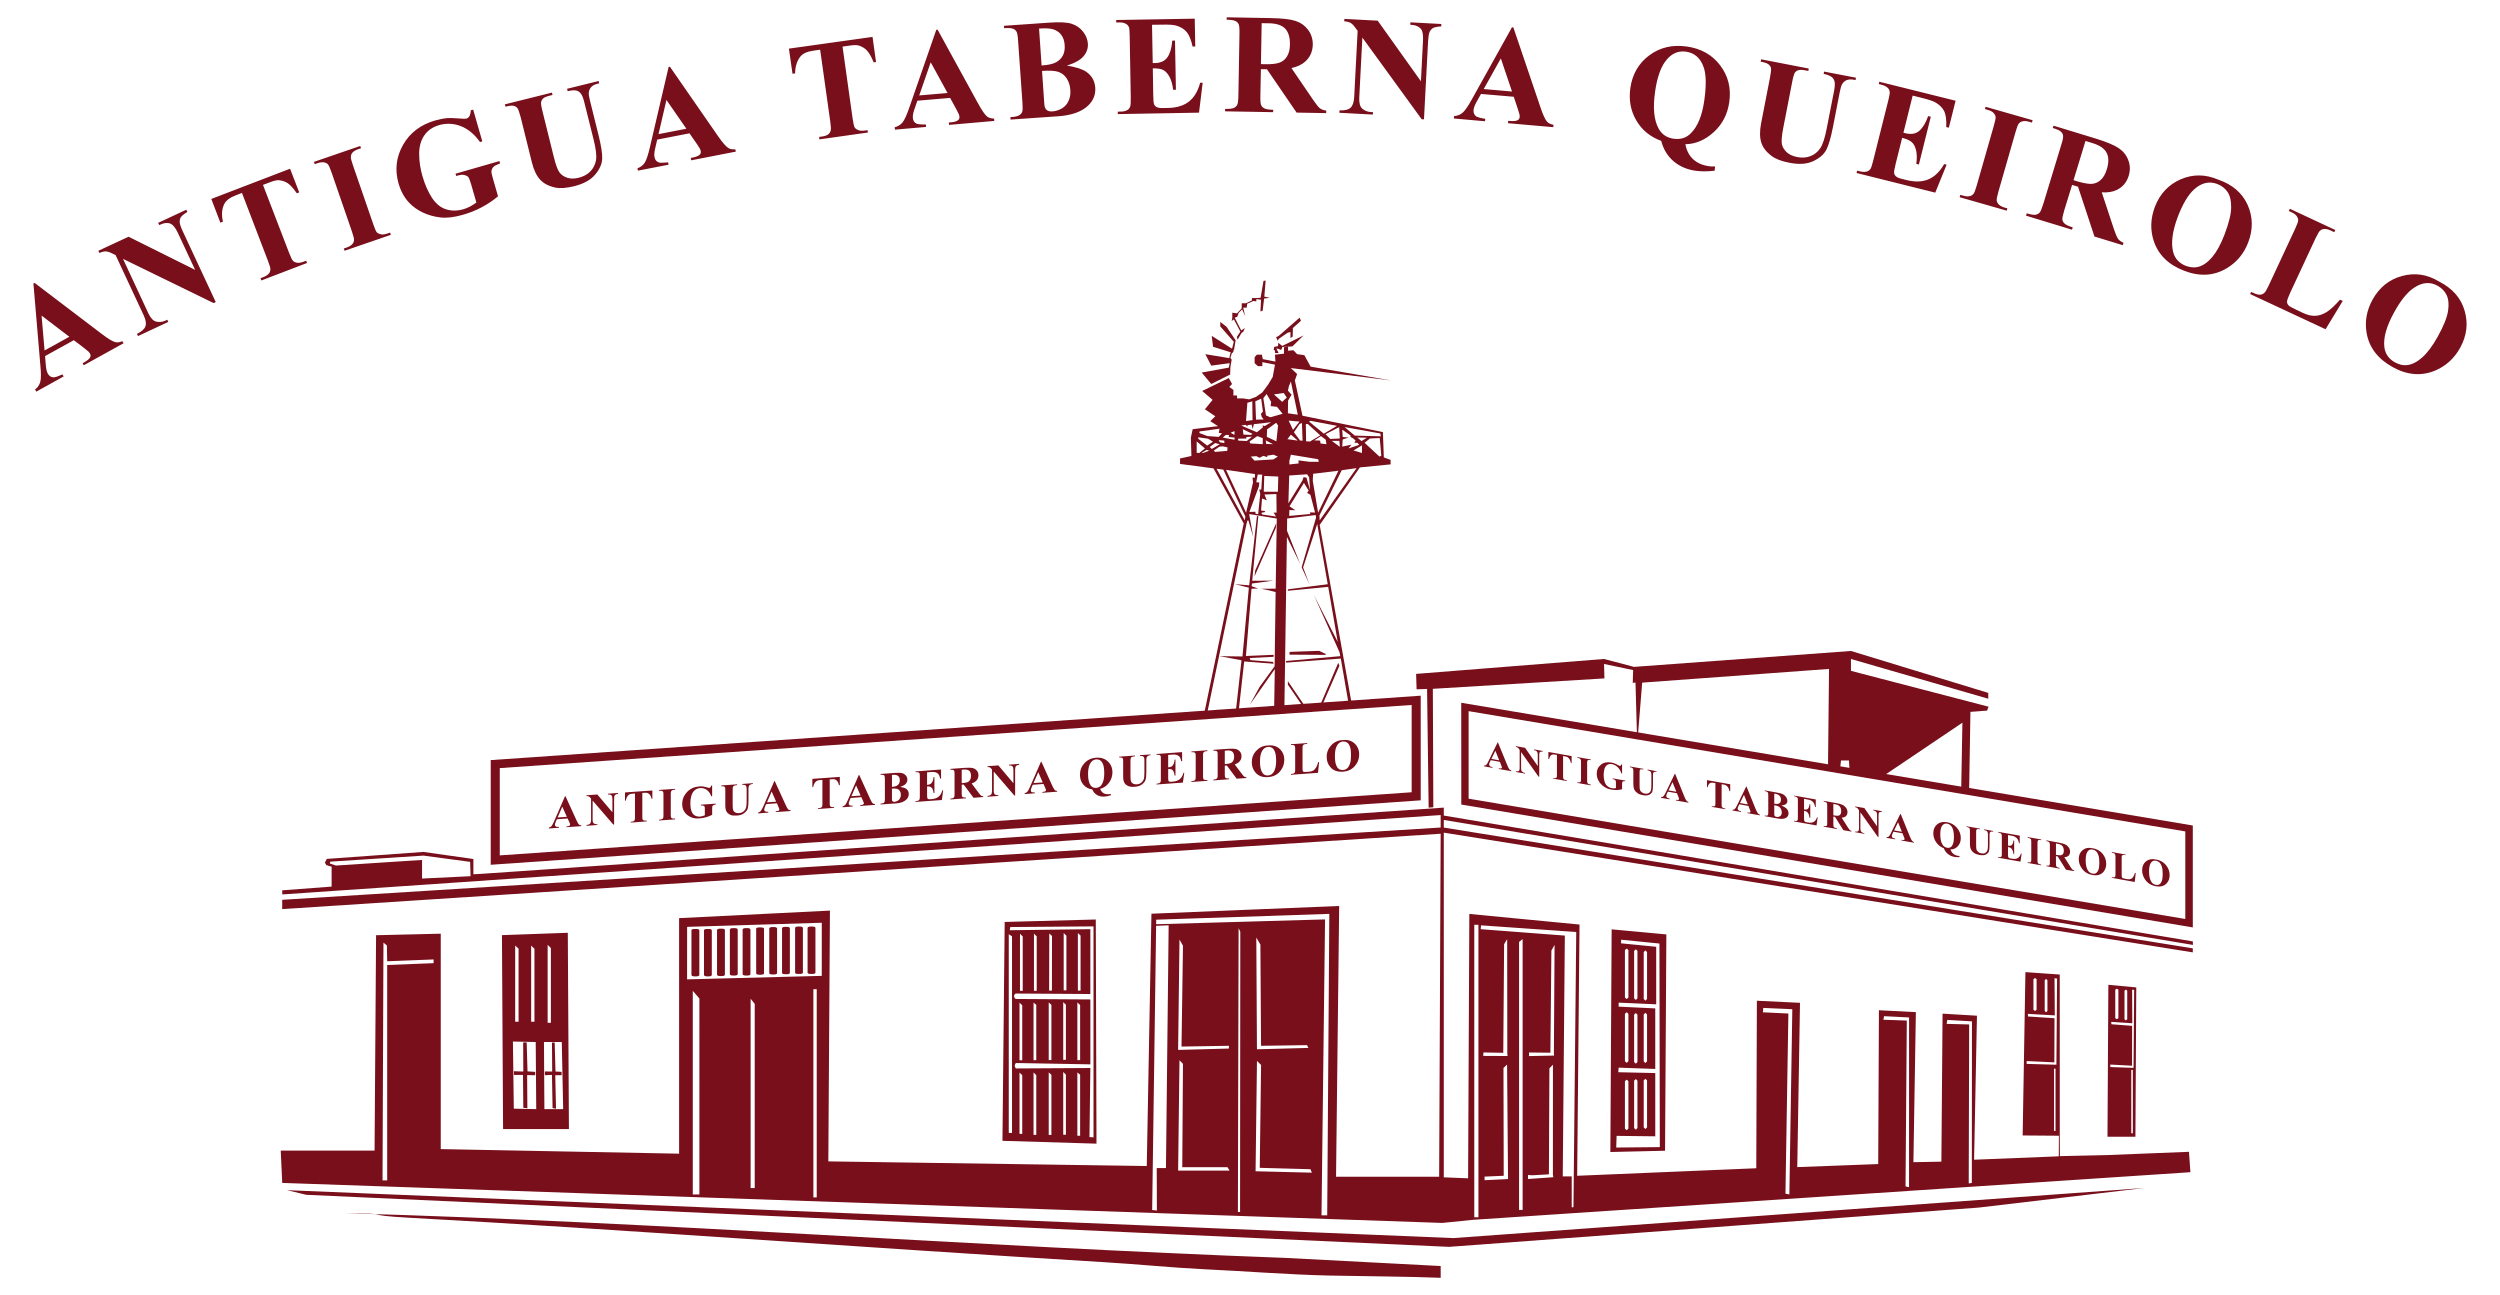
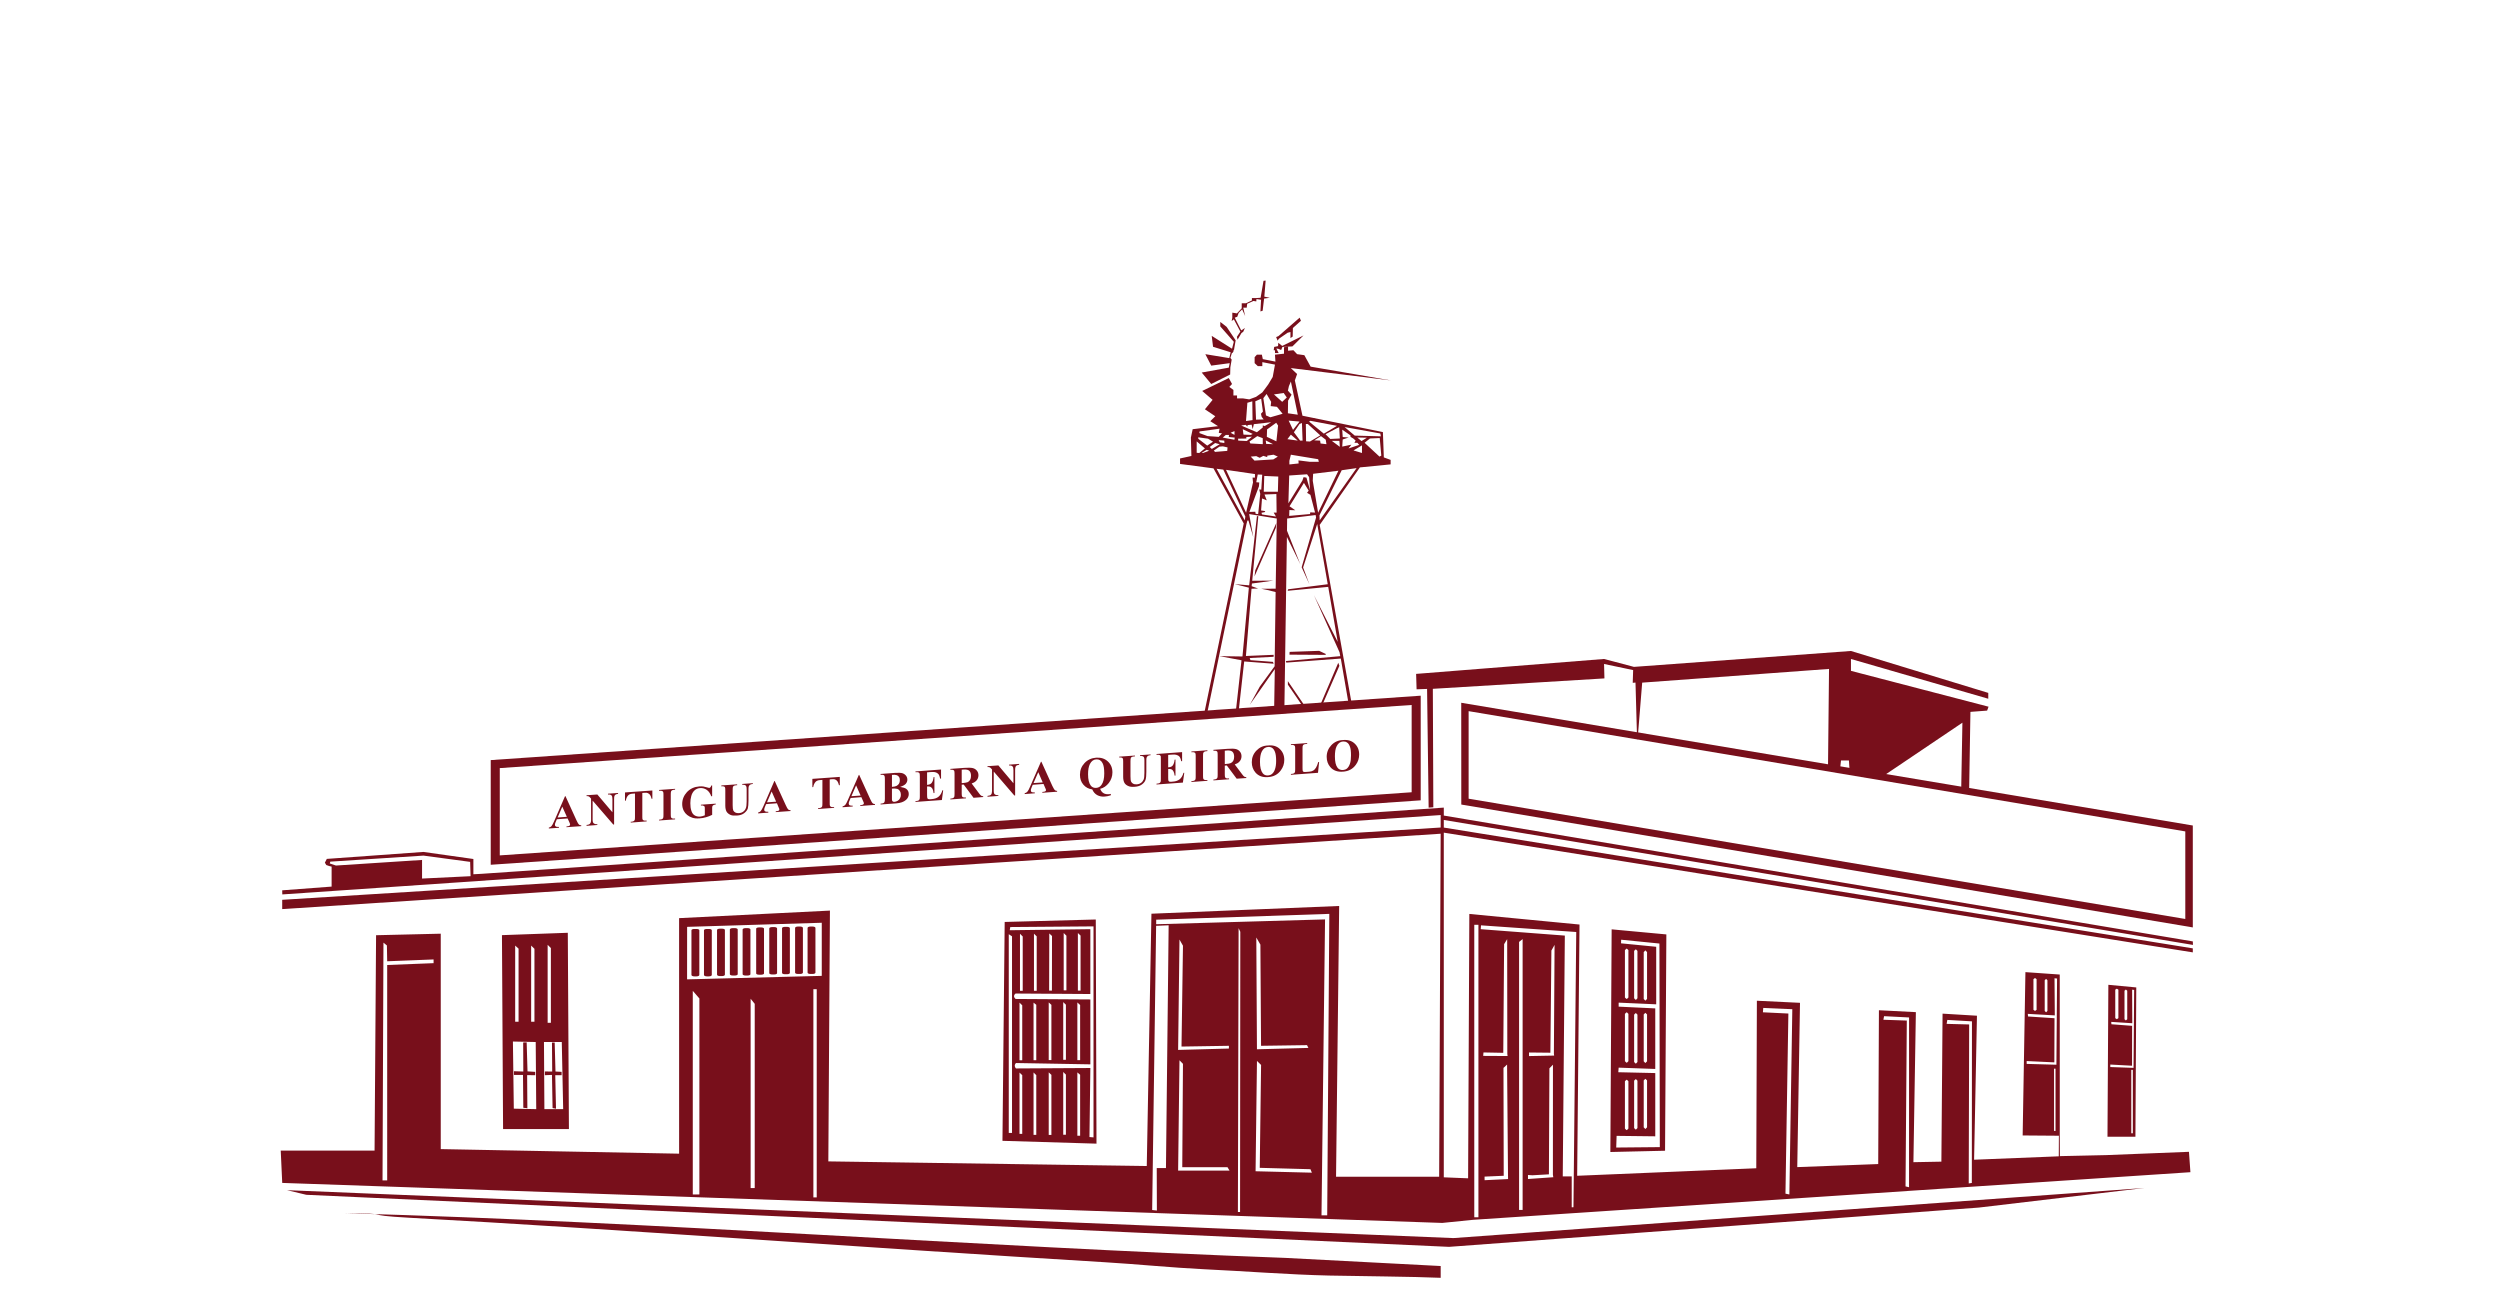
<svg xmlns="http://www.w3.org/2000/svg" xmlns:xlink="http://www.w3.org/1999/xlink" version="1.1" id="Capa_1" x="0px" y="0px" width="187.512px" height="97.139px" viewBox="0 0 187.512 97.139" enable-background="new 0 0 187.512 97.139" xml:space="preserve">
  <g>
-     <path fill-rule="evenodd" clip-rule="evenodd" fill="#780F1B" d="M5.538,25.515L3.38,26.708l0.063,0.753   c0.025,0.246,0.074,0.438,0.148,0.573c0.102,0.173,0.237,0.261,0.424,0.269c0.113,0.004,0.335-0.069,0.665-0.223l0.095,0.154   l-2.053,1.139l-0.091-0.16c0.204-0.154,0.332-0.35,0.392-0.58c0.06-0.228,0.063-0.643,0.004-1.231l-0.52-6.138l0.088-0.046   l5.024,3.819c0.485,0.368,0.82,0.575,1.029,0.625c0.156,0.04,0.335,0.019,0.526-0.074l0.096,0.156l-2.986,1.653l-0.085-0.156   l0.12-0.066c0.24-0.135,0.389-0.262,0.449-0.386c0.038-0.083,0.032-0.177-0.018-0.268c-0.035-0.054-0.07-0.106-0.124-0.16   c-0.021-0.017-0.131-0.112-0.325-0.264L5.538,25.515L5.538,25.515z M5.202,25.259L3.118,23.67l0.225,2.617L5.202,25.259   L5.202,25.259z M9.644,17.756l-2.265,1.052l0.074,0.167c0.194-0.086,0.364-0.124,0.487-0.118c0.13,0.004,0.303,0.064,0.523,0.175   l0.208,0.102l2.11,4.523c0.159,0.343,0.2,0.614,0.126,0.819c-0.074,0.211-0.286,0.399-0.632,0.564l0.074,0.168l2.275-1.064   l-0.078-0.162l-0.148,0.07c-0.216,0.099-0.442,0.125-0.667,0.074c-0.234-0.049-0.435-0.266-0.608-0.633l-1.897-4.077l6.798,3.316   l0.159-0.074l-2.48-5.32c-0.142-0.304-0.219-0.53-0.226-0.683c-0.004-0.148,0.025-0.271,0.092-0.37c0.07-0.1,0.226-0.23,0.48-0.388   l-0.074-0.168l-2.113,0.987l0.082,0.165c0.35-0.173,0.646-0.203,0.879-0.087c0.173,0.085,0.354,0.32,0.534,0.706l1.278,2.742   L9.644,17.756L9.644,17.756z M21.756,12.655l0.686,1.775l-0.177,0.068c-0.258-0.367-0.484-0.621-0.679-0.753   c-0.193-0.131-0.423-0.205-0.681-0.23c-0.148-0.007-0.375,0.042-0.682,0.164l-0.498,0.19l1.954,5.085   c0.127,0.338,0.23,0.539,0.296,0.613c0.071,0.07,0.173,0.116,0.3,0.139c0.132,0.021,0.291,0,0.474-0.071l0.215-0.079l0.068,0.168   l-3.428,1.313l-0.063-0.169l0.219-0.086c0.188-0.07,0.322-0.161,0.417-0.277c0.064-0.074,0.099-0.18,0.103-0.308   c0.007-0.096-0.053-0.305-0.183-0.637l-1.948-5.091l-0.476,0.186c-0.442,0.172-0.725,0.387-0.852,0.65   c-0.185,0.373-0.216,0.81-0.099,1.323l-0.191,0.074l-0.682-1.781L21.756,12.655L21.756,12.655z M29.257,17.446l0.06,0.168   l-3.473,1.194l-0.057-0.166l0.216-0.077c0.195-0.066,0.339-0.156,0.434-0.268c0.067-0.075,0.11-0.174,0.117-0.301   c0.008-0.092-0.049-0.305-0.162-0.646l-1.516-4.394c-0.12-0.346-0.212-0.551-0.276-0.627c-0.063-0.072-0.162-0.122-0.292-0.15   c-0.131-0.024-0.29-0.005-0.481,0.057l-0.219,0.078l-0.06-0.173l3.473-1.193l0.056,0.174l-0.219,0.073   c-0.195,0.063-0.333,0.151-0.428,0.26c-0.067,0.078-0.106,0.177-0.113,0.305c-0.014,0.095,0.042,0.312,0.159,0.646l1.516,4.396   c0.113,0.342,0.208,0.552,0.271,0.625c0.068,0.071,0.17,0.12,0.3,0.148c0.127,0.029,0.29,0.006,0.474-0.053L29.257,17.446   L29.257,17.446z M35.489,8.223l0.686,2.378l-0.17,0.054c-0.414-0.584-0.891-0.979-1.431-1.192   c-0.548-0.208-1.085-0.235-1.615-0.086c-0.509,0.147-0.887,0.407-1.142,0.79c-0.258,0.382-0.381,0.848-0.378,1.395   c0.004,0.552,0.088,1.09,0.24,1.627c0.184,0.652,0.428,1.192,0.718,1.644c0.292,0.444,0.646,0.733,1.049,0.864   c0.41,0.131,0.848,0.129,1.314-0.004c0.165-0.045,0.325-0.115,0.487-0.197c0.159-0.086,0.321-0.185,0.484-0.305l-0.403-1.398   c-0.078-0.272-0.148-0.44-0.208-0.516c-0.053-0.064-0.156-0.117-0.286-0.148c-0.138-0.032-0.283-0.021-0.442,0.025l-0.177,0.045   l-0.05-0.169l3.296-0.948l0.046,0.176c-0.244,0.09-0.41,0.174-0.491,0.256c-0.084,0.078-0.134,0.188-0.156,0.325   c-0.011,0.07,0.021,0.237,0.092,0.488l0.403,1.398c-0.378,0.314-0.788,0.594-1.23,0.823c-0.438,0.235-0.908,0.421-1.41,0.564   c-0.644,0.185-1.201,0.251-1.671,0.199c-0.477-0.055-0.919-0.178-1.325-0.368c-0.403-0.193-0.752-0.44-1.039-0.745   c-0.364-0.389-0.625-0.872-0.788-1.441c-0.29-1.019-0.177-1.979,0.336-2.887c0.516-0.909,1.314-1.515,2.402-1.831   c0.339-0.095,0.643-0.155,0.929-0.181c0.16-0.013,0.417-0.005,0.781,0.021c0.36,0.032,0.576,0.036,0.632,0.019   c0.099-0.024,0.174-0.085,0.233-0.177c0.056-0.093,0.095-0.241,0.106-0.448L35.489,8.223L35.489,8.223z M37.867,7.827l3.53-0.88   l0.045,0.177l-0.177,0.042c-0.264,0.066-0.445,0.137-0.529,0.224c-0.084,0.077-0.135,0.172-0.152,0.283   c-0.018,0.105,0.021,0.358,0.124,0.752l0.831,3.349c0.151,0.614,0.3,1.004,0.438,1.177c0.145,0.179,0.338,0.307,0.579,0.385   c0.25,0.077,0.534,0.077,0.852-0.004c0.371-0.096,0.664-0.253,0.883-0.487c0.219-0.229,0.353-0.508,0.414-0.833   c0.057-0.318-0.004-0.845-0.188-1.573l-0.696-2.787c-0.074-0.312-0.166-0.522-0.261-0.641c-0.095-0.115-0.202-0.186-0.311-0.215   c-0.171-0.039-0.396-0.024-0.671,0.046L42.535,6.66l2.367-0.585l0.039,0.178L44.8,6.286c-0.187,0.046-0.336,0.123-0.448,0.233   c-0.103,0.108-0.17,0.251-0.191,0.42c-0.01,0.116,0.015,0.317,0.088,0.602l0.646,2.6c0.198,0.803,0.29,1.396,0.272,1.777   c-0.018,0.388-0.191,0.778-0.527,1.177c-0.34,0.407-0.858,0.688-1.565,0.869c-0.594,0.145-1.067,0.181-1.427,0.103   c-0.496-0.106-0.873-0.304-1.138-0.596c-0.269-0.29-0.471-0.718-0.615-1.288l-0.831-3.354c-0.102-0.396-0.188-0.63-0.254-0.72   c-0.071-0.084-0.163-0.145-0.286-0.174c-0.117-0.028-0.325-0.009-0.611,0.068L37.867,7.827L37.867,7.827z M51.714,10l-2.42,0.471   l-0.169,0.732c-0.053,0.249-0.063,0.444-0.032,0.588c0.035,0.197,0.145,0.329,0.318,0.392c0.099,0.036,0.335,0.032,0.703-0.006   l0.032,0.177l-2.3,0.445l-0.031-0.177c0.24-0.086,0.424-0.23,0.551-0.432c0.124-0.202,0.254-0.59,0.385-1.169l1.399-5.996   l0.099-0.019l3.593,5.184c0.346,0.498,0.608,0.802,0.788,0.912c0.135,0.088,0.315,0.112,0.523,0.097l0.039,0.172l-3.347,0.653   l-0.035-0.181l0.138-0.024c0.269-0.052,0.449-0.127,0.544-0.226c0.067-0.067,0.085-0.16,0.067-0.259   c-0.014-0.063-0.035-0.124-0.067-0.19C52.474,11.121,52.4,11,52.262,10.787L51.714,10L51.714,10z M51.481,9.655l-1.495-2.159   l-0.594,2.564L51.481,9.655L51.481,9.655z M65.444,2.768l0.262,1.886l-0.177,0.022c-0.17-0.418-0.339-0.715-0.498-0.88   c-0.159-0.177-0.364-0.3-0.615-0.379c-0.138-0.044-0.375-0.044-0.696,0.004l-0.526,0.075l0.756,5.391   c0.053,0.361,0.103,0.583,0.152,0.667c0.053,0.085,0.142,0.152,0.265,0.201c0.123,0.054,0.282,0.065,0.48,0.04l0.226-0.032   l0.025,0.177l-3.636,0.514l-0.024-0.185l0.23-0.032c0.198-0.025,0.36-0.084,0.469-0.172c0.078-0.061,0.138-0.157,0.173-0.281   c0.024-0.091,0.014-0.306-0.035-0.663l-0.76-5.395L61.01,3.8c-0.466,0.066-0.795,0.211-0.975,0.44   c-0.258,0.317-0.389,0.741-0.399,1.265l-0.194,0.028l-0.269-1.886L65.444,2.768L65.444,2.768z M71.263,7.343l-2.456,0.211   L68.56,8.269c-0.074,0.235-0.109,0.436-0.091,0.586c0.017,0.196,0.109,0.336,0.272,0.418c0.103,0.046,0.335,0.07,0.703,0.063   l0.014,0.184l-2.333,0.205l-0.017-0.181c0.248-0.061,0.448-0.188,0.593-0.369c0.148-0.189,0.318-0.564,0.509-1.125l2.018-5.82   l0.099-0.002l3.031,5.527c0.293,0.531,0.516,0.859,0.689,0.991c0.127,0.099,0.301,0.147,0.513,0.145l0.018,0.18l-3.395,0.297   l-0.015-0.181l0.138-0.01c0.275-0.024,0.463-0.077,0.565-0.171c0.071-0.059,0.099-0.145,0.092-0.251   c-0.003-0.063-0.018-0.127-0.05-0.189c-0.01-0.029-0.07-0.16-0.187-0.379L71.263,7.343L71.263,7.343z M71.07,6.976l-1.262-2.304   l-0.862,2.486L71.07,6.976L71.07,6.976z M80.022,4.919c0.686,0.112,1.173,0.269,1.459,0.47c0.41,0.287,0.629,0.683,0.668,1.185   c0.036,0.531-0.149,0.98-0.548,1.358c-0.491,0.457-1.237,0.719-2.233,0.789l-3.572,0.248l-0.01-0.182   c0.322-0.017,0.544-0.066,0.653-0.137c0.117-0.068,0.191-0.155,0.226-0.255c0.046-0.099,0.049-0.342,0.021-0.723l-0.322-4.577   c-0.021-0.386-0.063-0.621-0.12-0.718c-0.049-0.099-0.142-0.173-0.262-0.222c-0.121-0.051-0.343-0.063-0.668-0.043l-0.01-0.177   l3.37-0.235c0.81-0.058,1.382-0.028,1.728,0.092c0.35,0.12,0.625,0.316,0.837,0.589c0.212,0.27,0.332,0.57,0.357,0.888   c0.021,0.338-0.078,0.649-0.311,0.933C81.061,4.481,80.641,4.726,80.022,4.919L80.022,4.919z M78.125,4.911   c0.499-0.034,0.859-0.111,1.088-0.243c0.223-0.123,0.399-0.291,0.505-0.502c0.113-0.209,0.159-0.468,0.138-0.781   c-0.021-0.31-0.103-0.561-0.241-0.749c-0.137-0.193-0.325-0.332-0.565-0.42c-0.233-0.089-0.607-0.11-1.116-0.074L78.125,4.911   L78.125,4.911z M78.157,5.32l0.156,2.254l0.018,0.256c0.014,0.188,0.07,0.33,0.169,0.415c0.102,0.087,0.244,0.123,0.427,0.112   c0.273-0.018,0.513-0.104,0.739-0.236c0.223-0.139,0.385-0.328,0.488-0.571c0.11-0.241,0.148-0.503,0.127-0.786   c-0.018-0.328-0.106-0.617-0.265-0.868c-0.155-0.25-0.371-0.416-0.646-0.51C79.097,5.301,78.687,5.28,78.157,5.32L78.157,5.32z    M86.407,1.859l0.053,2.873h0.134c0.456-0.006,0.773-0.154,0.971-0.438c0.198-0.287,0.318-0.7,0.361-1.247l0.205-0.004l0.068,3.688   l-0.206,0.004c-0.049-0.399-0.141-0.728-0.279-0.98c-0.141-0.255-0.297-0.422-0.477-0.51c-0.176-0.086-0.438-0.123-0.771-0.12   l0.032,1.985c0.007,0.386,0.025,0.621,0.063,0.707c0.028,0.091,0.095,0.159,0.19,0.213c0.088,0.051,0.234,0.076,0.435,0.074   l0.421-0.008c0.661-0.012,1.183-0.173,1.572-0.481c0.396-0.313,0.672-0.781,0.837-1.406l0.191-0.004l-0.275,2.245l-6.091,0.108   l-0.003-0.183l0.236-0.004c0.202-0.004,0.367-0.042,0.488-0.119c0.092-0.05,0.155-0.135,0.205-0.254   c0.036-0.082,0.05-0.306,0.046-0.659L84.732,2.69c-0.007-0.321-0.021-0.519-0.039-0.593c-0.032-0.12-0.103-0.217-0.198-0.28   c-0.131-0.091-0.311-0.141-0.541-0.135l-0.233,0.004V1.501l5.89-0.101l0.039,2.087l-0.201,0.004   c-0.11-0.513-0.262-0.876-0.442-1.09c-0.187-0.222-0.442-0.379-0.777-0.479c-0.198-0.061-0.558-0.085-1.088-0.073L86.407,1.859   L86.407,1.859z M94.573,5.188l-0.039,1.986c-0.008,0.378,0.012,0.621,0.061,0.717c0.045,0.103,0.127,0.181,0.24,0.239   c0.119,0.064,0.34,0.099,0.664,0.103L95.49,8.413l-3.603-0.063l0.003-0.181c0.325,0.004,0.544-0.018,0.664-0.078   c0.117-0.061,0.201-0.139,0.244-0.23c0.053-0.099,0.081-0.338,0.088-0.715l0.081-4.609c0.008-0.381-0.014-0.621-0.06-0.717   c-0.042-0.103-0.124-0.184-0.244-0.243c-0.116-0.061-0.336-0.093-0.657-0.101l0.004-0.179l3.274,0.059   c0.852,0.016,1.475,0.082,1.867,0.206c0.395,0.127,0.713,0.351,0.961,0.671c0.24,0.325,0.359,0.699,0.354,1.123   c-0.016,0.522-0.207,0.947-0.59,1.283c-0.242,0.213-0.58,0.367-1.012,0.466l1.65,2.418c0.215,0.311,0.371,0.506,0.465,0.582   c0.139,0.11,0.309,0.174,0.496,0.188l-0.004,0.191l-2.219-0.039l-2.223-3.251L94.573,5.188L94.573,5.188z M94.631,1.74   l-0.055,3.069l0.297,0.008c0.482,0.008,0.844-0.028,1.084-0.114c0.24-0.079,0.436-0.239,0.572-0.466   c0.143-0.226,0.217-0.522,0.223-0.893c0.008-0.537-0.113-0.934-0.355-1.194c-0.248-0.259-0.65-0.394-1.209-0.403L94.631,1.74   L94.631,1.74z M103.334,1.55l3.242,4.546l0.156-3.028c0.021-0.423-0.02-0.717-0.137-0.871c-0.156-0.214-0.432-0.326-0.818-0.342   l0.01-0.179l2.32,0.124l-0.006,0.179c-0.297,0.022-0.502,0.064-0.604,0.118c-0.111,0.055-0.191,0.147-0.264,0.285   c-0.063,0.14-0.098,0.37-0.119,0.703l-0.309,5.868l-0.172-0.01l-4.449-6.123l-0.232,4.49c-0.021,0.41,0.053,0.693,0.229,0.844   c0.178,0.152,0.391,0.234,0.633,0.249l0.166,0.006l-0.01,0.185l-2.51-0.135l0.008-0.18c0.393,0.018,0.668-0.047,0.832-0.199   c0.156-0.148,0.246-0.407,0.271-0.787l0.258-4.981l-0.143-0.19c-0.133-0.198-0.258-0.328-0.371-0.396   c-0.105-0.068-0.275-0.11-0.49-0.127l0.01-0.181L103.334,1.55L103.334,1.55z M113.539,7.257l-2.457-0.211l-0.367,0.658   c-0.119,0.219-0.176,0.405-0.193,0.557c-0.018,0.198,0.053,0.354,0.197,0.468c0.088,0.056,0.314,0.124,0.684,0.183l-0.023,0.182   l-2.33-0.206l0.014-0.181c0.258-0.018,0.473-0.104,0.648-0.261c0.182-0.159,0.412-0.498,0.697-1.016l2.996-5.383l0.104,0.01   l2.027,5.975c0.191,0.573,0.359,0.938,0.5,1.097c0.107,0.116,0.271,0.193,0.479,0.228l-0.01,0.182l-3.396-0.297l0.014-0.177   l0.139,0.007c0.275,0.029,0.473,0.004,0.582-0.064c0.082-0.049,0.129-0.127,0.139-0.228c0.006-0.068,0-0.132-0.014-0.2   c-0.004-0.03-0.047-0.169-0.125-0.408L113.539,7.257L113.539,7.257z M113.408,6.865l-0.838-2.484l-1.283,2.297L113.408,6.865   L113.408,6.865z M126.41,10.82c0.092,0.478,0.291,0.855,0.59,1.131c0.305,0.276,0.699,0.449,1.201,0.52   c0.141,0.017,0.285,0.024,0.441,0.017l-0.039,0.317c-0.537,0.062-1.018,0.062-1.42,0.004c-0.639-0.087-1.191-0.324-1.646-0.705   c-0.455-0.386-0.773-0.899-0.939-1.538c-0.82-0.3-1.441-0.806-1.865-1.53c-0.424-0.72-0.576-1.529-0.449-2.431   c0.146-1.041,0.625-1.861,1.418-2.454c0.801-0.595,1.736-0.816,2.814-0.662c1.07,0.148,1.908,0.622,2.506,1.415   c0.6,0.79,0.83,1.705,0.682,2.748c-0.127,0.903-0.51,1.654-1.15,2.243C127.912,10.491,127.199,10.799,126.41,10.82L126.41,10.82z    M126.449,3.874c-0.617-0.086-1.141,0.169-1.564,0.762c-0.357,0.498-0.607,1.252-0.746,2.243c-0.174,1.199-0.084,2.118,0.258,2.753   c0.24,0.442,0.617,0.703,1.137,0.773c0.521,0.074,0.955-0.066,1.301-0.423c0.506-0.505,0.838-1.328,0.998-2.467   c0.154-1.119,0.141-1.946-0.055-2.488C127.533,4.348,127.096,3.965,126.449,3.874L126.449,3.874z M132.096,4.449l3.57,0.692   l-0.033,0.181l-0.182-0.036c-0.268-0.054-0.459-0.059-0.57-0.021c-0.111,0.036-0.199,0.1-0.26,0.188   c-0.059,0.096-0.133,0.335-0.207,0.737l-0.658,3.387c-0.123,0.617-0.152,1.037-0.102,1.256c0.053,0.221,0.176,0.414,0.359,0.587   c0.191,0.177,0.455,0.293,0.777,0.359c0.371,0.072,0.711,0.05,1.008-0.07c0.293-0.115,0.533-0.305,0.721-0.579   c0.191-0.269,0.355-0.771,0.496-1.508l0.553-2.819c0.057-0.312,0.068-0.545,0.031-0.689c-0.041-0.144-0.102-0.251-0.193-0.325   c-0.139-0.11-0.344-0.19-0.625-0.247l0.033-0.173l2.395,0.46l-0.037,0.179l-0.141-0.029c-0.195-0.034-0.361-0.026-0.506,0.025   c-0.141,0.053-0.262,0.151-0.35,0.3c-0.066,0.103-0.127,0.295-0.18,0.58l-0.512,2.629c-0.16,0.817-0.326,1.394-0.506,1.731   c-0.176,0.339-0.502,0.622-0.971,0.841c-0.479,0.226-1.068,0.266-1.789,0.123c-0.598-0.112-1.043-0.285-1.334-0.507   c-0.408-0.305-0.666-0.645-0.781-1.02c-0.117-0.373-0.121-0.852-0.012-1.427l0.66-3.392c0.078-0.399,0.104-0.654,0.082-0.759   c-0.027-0.103-0.084-0.195-0.188-0.279c-0.096-0.078-0.293-0.148-0.586-0.198L132.096,4.449L132.096,4.449z M143.459,7.17   l-0.693,2.787l0.135,0.032c0.436,0.11,0.785,0.053,1.049-0.169c0.262-0.227,0.488-0.594,0.672-1.11l0.197,0.045l-0.895,3.587   l-0.193-0.053c0.057-0.398,0.049-0.737-0.016-1.017c-0.07-0.283-0.178-0.489-0.33-0.616c-0.148-0.129-0.387-0.235-0.715-0.317   l-0.48,1.922c-0.092,0.382-0.133,0.612-0.123,0.707c0.01,0.087,0.049,0.173,0.131,0.251c0.074,0.074,0.205,0.135,0.398,0.185   l0.41,0.103c0.639,0.157,1.188,0.137,1.65-0.062c0.457-0.197,0.844-0.579,1.166-1.139l0.184,0.048l-0.852,2.095l-5.904-1.473   l0.043-0.177l0.229,0.057c0.195,0.047,0.369,0.05,0.498,0.01c0.104-0.025,0.189-0.088,0.268-0.19   c0.055-0.07,0.125-0.283,0.211-0.629l1.131-4.509c0.078-0.314,0.111-0.506,0.111-0.58c-0.002-0.129-0.037-0.235-0.111-0.325   c-0.107-0.123-0.27-0.215-0.488-0.271l-0.227-0.058l0.043-0.172l5.721,1.423l-0.506,2.023l-0.197-0.048   c0.027-0.519-0.025-0.907-0.141-1.169c-0.125-0.257-0.334-0.478-0.631-0.656c-0.168-0.11-0.512-0.227-1.031-0.356L143.459,7.17   L143.459,7.17z M150.561,15.625l-0.045,0.177l-3.531-1.011l0.047-0.177l0.229,0.064c0.191,0.059,0.363,0.07,0.502,0.026   c0.1-0.021,0.188-0.08,0.27-0.178c0.057-0.071,0.133-0.276,0.234-0.621l1.279-4.469c0.104-0.354,0.143-0.572,0.135-0.667   c-0.014-0.103-0.064-0.198-0.154-0.293c-0.092-0.103-0.234-0.177-0.428-0.229l-0.219-0.068l0.049-0.17l3.525,1.008l-0.045,0.177   l-0.227-0.064c-0.193-0.056-0.361-0.063-0.502-0.026c-0.098,0.024-0.189,0.079-0.271,0.179c-0.057,0.072-0.139,0.279-0.234,0.62   l-1.283,4.468c-0.098,0.351-0.143,0.572-0.129,0.672c0.01,0.099,0.063,0.197,0.156,0.293c0.096,0.099,0.232,0.172,0.416,0.229   L150.561,15.625L150.561,15.625z M155.416,13.869l0.445,0.135l1.234,3.737l2.123,0.649l0.055-0.184   c-0.178-0.067-0.322-0.17-0.424-0.314c-0.068-0.099-0.162-0.328-0.289-0.686l-0.918-2.779c0.443,0.024,0.811-0.032,1.107-0.171   c0.457-0.215,0.76-0.572,0.912-1.069c0.127-0.408,0.115-0.8-0.031-1.177c-0.141-0.38-0.393-0.682-0.732-0.908   c-0.342-0.229-0.922-0.468-1.738-0.718l-3.135-0.957l-0.057,0.174c0.313,0.091,0.518,0.186,0.613,0.275   c0.09,0.095,0.15,0.189,0.16,0.3c0.02,0.108-0.023,0.343-0.141,0.702l-1.342,4.41c-0.113,0.364-0.205,0.583-0.279,0.661   c-0.07,0.08-0.174,0.133-0.301,0.157c-0.131,0.023-0.35-0.013-0.664-0.107l-0.053,0.177l3.449,1.053l0.053-0.177   c-0.309-0.092-0.51-0.185-0.604-0.279c-0.1-0.09-0.152-0.185-0.17-0.297c-0.02-0.106,0.035-0.344,0.141-0.707L155.416,13.869   L155.416,13.869z M156.422,10.573l0.533,0.162c0.537,0.167,0.885,0.402,1.049,0.72c0.17,0.319,0.174,0.736,0.016,1.246   c-0.105,0.353-0.258,0.621-0.461,0.802c-0.197,0.177-0.422,0.271-0.674,0.289c-0.254,0.011-0.619-0.054-1.078-0.19l-0.283-0.088   L156.422,10.573L156.422,10.573z M166.375,13.474c1.064,0.363,1.797,0.992,2.209,1.896c0.398,0.901,0.416,1.837,0.041,2.815   c-0.316,0.831-0.848,1.472-1.576,1.916c-0.971,0.594-2.045,0.664-3.229,0.207c-1.184-0.452-1.943-1.207-2.285-2.252   c-0.268-0.831-0.234-1.683,0.094-2.551c0.379-0.976,1.025-1.662,1.938-2.058C164.481,13.053,165.418,13.063,166.375,13.474   L166.375,13.474z M166.313,13.802c-0.602-0.229-1.178-0.099-1.732,0.392c-0.449,0.403-0.855,1.082-1.219,2.024   c-0.428,1.116-0.543,2.025-0.357,2.713c0.135,0.481,0.449,0.813,0.939,1.008c0.34,0.123,0.648,0.155,0.934,0.078   c0.367-0.096,0.717-0.342,1.049-0.736c0.332-0.392,0.643-0.952,0.922-1.684c0.328-0.869,0.498-1.548,0.498-2.042   c0.008-0.492-0.084-0.88-0.264-1.15C166.895,14.131,166.643,13.93,166.313,13.802L166.313,13.802z M175.717,22.572l-0.205-0.095   c-0.377,0.431-0.707,0.737-0.992,0.922c-0.287,0.177-0.57,0.275-0.852,0.288c-0.279,0.016-0.584-0.055-0.926-0.214l-0.525-0.248   c-0.303-0.139-0.486-0.243-0.553-0.308c-0.088-0.095-0.131-0.193-0.127-0.304c0.01-0.106,0.088-0.325,0.236-0.65l1.9-4.081   c0.152-0.321,0.266-0.508,0.332-0.572c0.1-0.084,0.199-0.13,0.305-0.133c0.141-0.015,0.305,0.021,0.494,0.105l0.275,0.134   l0.078-0.166l-3.406-1.59l-0.078,0.166l0.213,0.1c0.184,0.083,0.311,0.182,0.385,0.292s0.109,0.214,0.105,0.309   c-0.004,0.103-0.08,0.313-0.234,0.646l-1.963,4.21c-0.152,0.323-0.26,0.518-0.336,0.576c-0.092,0.086-0.189,0.131-0.293,0.143   c-0.141,0.01-0.305-0.024-0.49-0.113l-0.213-0.096l-0.074,0.163l5.656,2.639L175.717,22.572L175.717,22.572z M182.94,21.115   c1.004,0.509,1.643,1.238,1.918,2.188c0.279,0.951,0.166,1.88-0.342,2.795c-0.436,0.781-1.043,1.336-1.832,1.682   c-1.041,0.445-2.119,0.367-3.221-0.247c-1.115-0.615-1.764-1.467-1.955-2.555c-0.148-0.859,0-1.695,0.449-2.509   c0.51-0.915,1.24-1.506,2.205-1.767C181.123,20.437,182.049,20.575,182.94,21.115L182.94,21.115z M182.832,21.433   c-0.564-0.313-1.15-0.265-1.77,0.151c-0.502,0.333-1,0.945-1.484,1.831c-0.58,1.047-0.83,1.926-0.738,2.637   c0.068,0.498,0.332,0.872,0.795,1.128c0.318,0.172,0.619,0.243,0.908,0.206c0.375-0.044,0.76-0.239,1.141-0.581   c0.387-0.345,0.768-0.855,1.148-1.538c0.453-0.812,0.715-1.466,0.785-1.954c0.074-0.486,0.035-0.879-0.109-1.181   C183.367,21.836,183.141,21.608,182.832,21.433z" />
    <path fill-rule="evenodd" clip-rule="evenodd" fill="#780F1B" d="M86.715,69.441l-0.297,21.315l0.354,0.04l-0.011-3.188h0.692   l0.173-15.561l0.028-2.646L86.715,69.441L86.715,69.441z M36.112,65.541l72.18-4.967v0.598l56.18,9.438l0.01,0.264L108.291,61.5   v0.572l56.18,9.06v0.301l-56.18-8.981v25.853l1.824,0.074l0.092-19.829l8.264,0.795l-0.176,18.844l13.434-0.564l0.045-12.565   l3.234,0.156l-0.205,12.323l6.072-0.229l0.053-11.537l2.771,0.143l-0.184,11.254l2.098-0.04l0.088-11.102l2.58,0.156l-0.215,10.801   l6.352-0.255l0.008-1.544l-2.717-0.021l0.207-12.25l2.574,0.181l0.002,12.069l0.008,1.551l3.48-0.077l2.225-0.089l3.977-0.158   l0.109,1.529l-53.809,3.572l-2.307,0.233l-87.007-3.001L21.056,86.3h7.038l0.113-16.154l4.851-0.115v16.157l17.878,0.343V68.865   l11.313-0.566l-0.12,18.811l23.884,0.347l0.35-18.924l14.081-0.58l-0.234,20.31h7.734l0.113-25.729l-86.89,5.653V67.49l86.89-5.422   v-0.935l-86.883,5.953l-0.007-0.308l3.706-0.279v-1.498l-0.188-0.046l-0.212-0.074l-0.105-0.177l0.145-0.283l7.244-0.522   l3.749,0.53v1.145L36.112,65.541L36.112,65.541z M25.198,64.92l6.458-0.42v1.396l3.639-0.177l-0.032-1.074l-3.498-0.47   l-6.989,0.452l-0.042,0.136L25.198,64.92L25.198,64.92z M86.722,68.981l12.983-0.436l-0.158,22.609h-0.428l0.266-22.194   l-12.667,0.362L86.722,68.981L86.722,68.981z M82.189,68.967l-6.833,0.184l-0.167,16.416l7.053,0.212L82.189,68.967L82.189,68.967z    M76.172,74.52c-0.152,0.126-0.152,0.268,0,0.407l5.61,0.036v4.868l-5.583-0.099c-0.12,0.135-0.12,0.268,0,0.407l5.583-0.033   l-0.067,5.177l0.304,0.028V69.483l-6.244,0.05l-0.039,0.239l6.045-0.08v4.864L76.172,74.52L76.172,74.52z M76.503,70.037v4.279   h0.206V70.24L76.503,70.037L76.503,70.037z M77.552,70.031v4.282h0.206v-4.081L77.552,70.031L77.552,70.031z M78.701,70.013   l-0.011,4.289h0.209l0.007-4.099L78.701,70.013L78.701,70.013z M79.782,69.981v4.3h0.204v-4.099L79.782,69.981L79.782,69.981z    M80.846,69.981v4.321h0.202v-4.128L80.846,69.981L80.846,69.981z M76.468,75.202v4.324h0.205v-4.123L76.468,75.202L76.468,75.202z    M77.521,75.202v4.319h0.205v-4.156L77.521,75.202L77.521,75.202z M78.659,75.186v4.324h0.201v-4.141L78.659,75.186L78.659,75.186z    M79.747,75.164v4.325h0.201v-4.131L79.747,75.164L79.747,75.164z M80.807,75.189v4.325h0.208v-4.135L80.807,75.189L80.807,75.189z    M76.468,80.448v4.596h0.205v-4.402L76.468,80.448L76.468,80.448z M77.521,80.44v4.682h0.205v-4.48L77.521,80.44L77.521,80.44z    M78.659,80.432v4.691h0.201V80.62L78.659,80.432L78.659,80.432z M79.747,80.404v4.706h0.201v-4.509L79.747,80.404L79.747,80.404z    M80.807,80.436v4.752h0.208v-4.575L80.807,80.436L80.807,80.436z M92.901,69.614l-0.053,21.294h0.163l0.018-21.021L92.901,69.614   L92.901,69.614z M94.229,70.317l0.048,8.384l3.859-0.102l-0.102-0.209l-3.449,0.05l-0.049-7.591L94.229,70.317L94.229,70.317z    M88.467,70.471l-0.102,8.278l3.809-0.103V78.44l-3.555,0.057l0.11-7.565L88.467,70.471L88.467,70.471z M88.467,79.524   l-0.102,8.278h3.858l-0.156-0.257h-3.392l0.053-7.752L88.467,79.524L88.467,79.524z M94.278,79.573l-0.104,8.277l4.223,0.106   l-0.107-0.26l-3.803-0.103l0.1-7.718L94.278,79.573L94.278,79.573z M75.662,70.07v14.903h0.244V70.228L75.662,70.07L75.662,70.07z    M158.137,73.865l-0.066,11.397h2.096l0.064-11.2L158.137,73.865L158.137,73.865z M120.881,69.705l-0.096,16.701l4.102-0.095   l0.098-16.225L120.881,69.705L120.881,69.705z M51.537,69.519l-0.003,3.938l10.102-0.262v-3.984L51.537,69.519L51.537,69.519z    M52.074,69.677c-0.117,0-0.212,0.042-0.212,0.095v3.354c0,0.061,0.095,0.106,0.212,0.106h0.167c0.12,0,0.212-0.046,0.212-0.106   v-3.354c0-0.053-0.092-0.095-0.212-0.095H52.074L52.074,69.677z M53.014,69.677c-0.117,0-0.212,0.042-0.212,0.095v3.354   c0,0.061,0.095,0.106,0.212,0.106h0.166c0.116,0,0.208-0.046,0.208-0.106v-3.354c0-0.053-0.092-0.095-0.208-0.095H53.014   L53.014,69.677z M53.992,69.656c-0.116,0-0.211,0.042-0.211,0.095v3.357c0,0.053,0.096,0.103,0.211,0.103h0.167   c0.117,0,0.212-0.05,0.212-0.103V69.75c0-0.053-0.095-0.095-0.212-0.095H53.992L53.992,69.656z M54.954,69.614   c-0.116,0.004-0.212,0.046-0.212,0.103v3.355c0,0.05,0.096,0.097,0.212,0.097h0.166c0.117,0,0.212-0.047,0.212-0.097v-3.355   c0-0.057-0.095-0.103-0.212-0.103H54.954L54.954,69.614z M55.908,69.614c-0.113,0.004-0.208,0.046-0.208,0.103v3.355   c0,0.05,0.095,0.097,0.208,0.097h0.17c0.116,0,0.208-0.047,0.208-0.097v-3.355c0-0.057-0.092-0.103-0.208-0.103H55.908   L55.908,69.614z M56.929,69.561c-0.121,0-0.212,0.042-0.212,0.095v3.357c0,0.053,0.092,0.095,0.212,0.095h0.163   c0.116,0,0.212-0.042,0.212-0.095v-3.357c0-0.053-0.096-0.095-0.212-0.095H56.929L56.929,69.561z M57.911,69.535   c-0.12,0-0.212,0.046-0.212,0.104v3.356c0,0.05,0.092,0.095,0.212,0.095h0.163c0.113,0,0.211-0.045,0.211-0.099v-3.353   c0-0.058-0.099-0.104-0.211-0.104H57.911L57.911,69.535z M58.869,69.519c-0.12,0-0.212,0.046-0.212,0.095v3.359   c0,0.053,0.092,0.099,0.212,0.099h0.163c0.12,0,0.212-0.046,0.212-0.099v-3.355c0-0.053-0.092-0.099-0.212-0.099H58.869   L58.869,69.519z M59.841,69.496c-0.109,0-0.205,0.043-0.205,0.103v3.356c0,0.054,0.096,0.096,0.205,0.096h0.173   c0.109,0,0.208-0.042,0.208-0.1v-3.353c0-0.06-0.099-0.103-0.208-0.103H59.841L59.841,69.496z M60.781,69.496   c-0.11,0-0.209,0.043-0.209,0.103v3.356c0,0.054,0.099,0.096,0.209,0.096h0.169c0.117,0,0.212-0.042,0.212-0.1v-3.353   c0-0.06-0.095-0.103-0.212-0.103H60.781L60.781,69.496z M37.649,70.14l0.084,14.543h4.939l-0.084-14.72L37.649,70.14L37.649,70.14z    M38.471,78.12l0.067,5.035l1.682,0.036l-0.039-5.035L38.471,78.12L38.471,78.12z M40.8,78.156l0.032,5.035h1.409l-0.105-5.035   H40.8L40.8,78.156z M21.526,89.269l87.482,3.593l51.844-3.759l-12.43,1.471l-39.738,2.946l-85.709-3.904L21.526,89.269   L21.526,89.269z M51.962,74.317V89.59h0.495V74.889L51.962,74.317L51.962,74.317z M61.258,74.195h-0.251v15.618h0.251V74.195   L61.258,74.195z M111.082,69.405l-0.021,0.289l6.309,0.48l-0.156,18.063h0.672v2.316l0.131-0.005l0.209-20.643L111.082,69.405   L111.082,69.405z M113.938,70.648v20.101h0.266V70.437L113.938,70.648L113.938,70.648z M114.606,88.131v0.3l1.898-0.133   l-0.029-0.196l0.004-8.245l-0.266,0.274l-0.037,7.95l-1.234,0.07L114.606,88.131L114.606,88.131z M111.348,88.251l0.004,0.27   l1.76-0.086l-0.004-0.247l-0.07-8.342l-0.27,0.251l0.018,8.091L111.348,88.251L111.348,88.251z M111.268,78.938l-0.021,0.259   l1.83,0.01l-0.021-0.161l-0.01-8.608l-0.23,0.378l-0.063,8.151L111.268,78.938L111.268,78.938z M114.684,78.942v0.268l1.883-0.036   l-0.018-0.137l0.051-8.166l-0.238,0.424l-0.076,7.664L114.684,78.942L114.684,78.942z M121.594,70.483l-0.008,0.271l2.637,0.259   v4.316l-2.816-0.127v0.301l2.746,0.131v4.543l-2.746-0.099l-0.027,0.344l2.773,0.063v4.744l-2.9-0.034l-0.029,0.876l3.27-0.032   l-0.029-15.27L121.594,70.483L121.594,70.483z M132.252,75.599l-0.025,0.328l1.91,0.093l-0.219,13.51l0.293,0.061l0.221-13.896   L132.252,75.599L132.252,75.599z M146.059,76.499l-0.053,0.296l1.691,0.044l-0.033,11.925l0.232-0.036l0.01-12.122L146.059,76.499   L146.059,76.499z M141.315,76.218l-0.053,0.268l1.758,0.061l-0.096,12.439l0.264,0.062l0.002-12.734L141.315,76.218L141.315,76.218   z M123.41,80.913l-0.123,0.123v3.519l0.123,0.128l0.127-0.128v-3.519L123.41,80.913L123.41,80.913L123.41,80.913z M122.672,80.948   l-0.105,0.109v3.552l0.105,0.106h0.039l0.105-0.106v-3.552l-0.105-0.109H122.672L122.672,80.948z M121.99,80.991l-0.113,0.105   v3.553l0.113,0.11h0.039l0.109-0.11v-3.553l-0.109-0.105H121.99L121.99,80.991z M123.41,75.964l-0.123,0.123v3.518l0.123,0.128   l0.127-0.128v-3.518L123.41,75.964L123.41,75.964L123.41,75.964z M122.672,75.995l-0.105,0.108v3.552l0.105,0.113h0.039   l0.105-0.113v-3.552l-0.105-0.108H122.672L122.672,75.995z M121.99,75.935l-0.113,0.11v3.551l0.113,0.108h0.039l0.109-0.108v-3.551   l-0.109-0.11H121.99L121.99,75.935z M121.99,71.157l-0.113,0.106v3.555l0.113,0.104h0.039l0.109-0.104v-3.555l-0.109-0.106H121.99   L121.99,71.157z M122.672,71.214l-0.105,0.108v3.551l0.105,0.114h0.039l0.105-0.114v-3.551l-0.105-0.108H122.672L122.672,71.214z    M123.41,71.281l-0.123,0.132v3.511l0.123,0.131l0.127-0.131v-3.511L123.41,71.281L123.41,71.281L123.41,71.281z M158.352,76.646   l0.014,0.178l1.553,0.118l-0.008,2.992l-1.629-0.088v0.187l1.744,0.062l0.045-5.846l-0.152-0.018l0.012,2.516L158.352,76.646   L158.352,76.646z M152.094,76.045l0.021,0.197l1.984,0.129l-0.014,3.312l-2.076-0.099v0.213l2.232,0.063l0.049-6.465l-0.191-0.02   l0.021,2.785L152.094,76.045L152.094,76.045z M56.301,74.91V89.11h0.307V75.292L56.301,74.91L56.301,74.91z M39.241,78.189   l0.01,2.181l-0.702-0.023v0.276h0.678l0.024,2.467l0.304,0.034l-0.017-2.486l0.604,0.01v-0.253l-0.576-0.036l-0.064-2.177   L39.241,78.189L39.241,78.189z M41.401,78.194l0.017,2.176l-0.548-0.004v0.279l0.531-0.022l0.045,2.488l0.257,0.049l-0.056-2.513   h0.477v-0.253l-0.46-0.024l-0.06-2.176H41.401L41.401,78.194z M28.761,70.701l-0.07,17.836h0.35V72.379l3.48-0.137v-0.279   l-3.48,0.137l-0.021-1.186L28.761,70.701L28.761,70.701z M38.641,70.923v5.711h0.254v-5.48L38.641,70.923L38.641,70.923z    M39.839,70.923v5.711h0.247v-5.469L39.839,70.923L39.839,70.923z M41.076,70.865v5.848h0.243v-5.604L41.076,70.865L41.076,70.865z    M159.449,74.219L159.449,74.219l-0.102,0.09v2.137l0.102,0.093l0.104-0.093v-2.137L159.449,74.219L159.449,74.219z    M158.772,74.156l-0.117,0.074v2.135l0.117,0.08l0.117-0.08v-2.135L158.772,74.156L158.772,74.156L158.772,74.156z M152.635,73.355   l-0.117,0.086v2.3l0.117,0.084l0.119-0.084v-2.3L152.635,73.355L152.635,73.355L152.635,73.355z M153.465,73.421L153.465,73.421   l-0.102,0.103v2.301l0.102,0.103l0.102-0.103v-2.301L153.465,73.421L153.465,73.421z M107.155,60.578l0.352-0.028l-0.037-8.885   l12.871-0.781l-0.029-1.082l2.182,0.457l-0.031,0.956l0.207-0.018l0.121,4.327l0.057-0.319l0.324-4.004l14.014-1.028l-0.078,7.479   L138,57.8l0.084-0.761h0.594l0.051,0.802l0.568,0.203l0.875,0.188h1.043l5.975-4.027l-0.092,5.108l0.594,0.15l0.1-6.069   l1.252-0.095l0.107-0.293l-10.32-2.689v-0.89l10.299,2.982v-0.439l-10.299-3.144l-16.277,1.193l-2.242-0.593l-14.096,1.119   l0.035,1.156l0.787-0.028L107.155,60.578L107.155,60.578z M25.879,90.997c3.816,0.021,0.961,0.129,4.852,0.342   c15.348,0.835,34.286,2.259,52.161,3.336c2.36,0.142,5.045,0.409,7.342,0.52c3.232,0.153,6.397,0.408,9.458,0.478   c2.096,0.045,6.387,0.079,8.367,0.169v-0.884l-11.658-0.61C72.765,93.48,49.58,91.664,25.879,90.997L25.879,90.997z    M154.063,80.156v4.67h0.111v-4.67H154.063L154.063,80.156z M159.856,80.245V85h0.117v-4.755H159.856L159.856,80.245z    M110.578,69.366v21.933h0.311V69.366H110.578z" />
    <g>
      <path fill-rule="evenodd" clip-rule="evenodd" fill="#780F1B" d="M36.807,57.011v7.851l69.753-4.833V52.18L36.807,57.011z     M105.881,59.423l-68.395,4.735v-6.547l68.395-4.735V59.423z" />
      <path fill-rule="evenodd" clip-rule="evenodd" fill="#780F1B" d="M109.6,52.711l0.004,7.634l54.867,9.216v-7.644L109.6,52.711z     M163.908,68.928l-53.754-9.021V53.34l53.754,9.02V68.928z" />
      <path fill-rule="evenodd" clip-rule="evenodd" fill="#780F1B" d="M42.574,61.389l-0.809,0.059l-0.096,0.229    c-0.031,0.074-0.049,0.139-0.049,0.188c0,0.059,0.032,0.109,0.078,0.133c0.031,0.02,0.105,0.025,0.226,0.025v0.064l-0.759,0.053    v-0.064c0.081-0.017,0.148-0.053,0.201-0.112c0.049-0.061,0.117-0.181,0.195-0.364l0.819-1.882l0.033-0.004l0.827,1.815    c0.077,0.177,0.145,0.283,0.19,0.321c0.043,0.032,0.096,0.053,0.167,0.053v0.061l-1.109,0.08v-0.059l0.046-0.004    c0.092-0.007,0.152-0.024,0.187-0.054c0.025-0.017,0.039-0.045,0.039-0.081c0-0.021-0.004-0.037-0.01-0.06    c-0.004-0.011-0.025-0.053-0.049-0.123L42.574,61.389L42.574,61.389z M42.517,61.265l-0.342-0.761l-0.35,0.811L42.517,61.265    L42.517,61.265z M44.803,59.59l1.131,1.335v-0.983c0-0.137-0.018-0.228-0.06-0.275c-0.053-0.059-0.145-0.087-0.272-0.074V59.53    l0.756-0.054v0.062c-0.099,0.021-0.159,0.038-0.194,0.063c-0.033,0.021-0.061,0.057-0.078,0.104    c-0.018,0.041-0.025,0.12-0.025,0.229v1.905l-0.06,0.006l-1.551-1.795v1.456c0,0.132,0.035,0.219,0.095,0.259    c0.056,0.042,0.127,0.059,0.205,0.055l0.053-0.002v0.06l-0.809,0.064v-0.068c0.127-0.006,0.212-0.042,0.261-0.095    c0.049-0.054,0.078-0.145,0.078-0.265v-1.616l-0.053-0.055c-0.046-0.061-0.088-0.097-0.127-0.11    c-0.036-0.017-0.092-0.024-0.159-0.021v-0.064L44.803,59.59L44.803,59.59z M48.93,59.29v0.621l-0.057,0.004    c-0.039-0.146-0.074-0.241-0.12-0.301c-0.046-0.061-0.106-0.103-0.184-0.135c-0.039-0.02-0.113-0.024-0.222-0.017l-0.17,0.013    v1.765c0,0.119,0.003,0.189,0.018,0.219c0.015,0.029,0.043,0.053,0.074,0.07c0.043,0.021,0.089,0.028,0.156,0.021l0.078-0.004    v0.064l-1.194,0.088v-0.066h0.074c0.064-0.008,0.117-0.021,0.156-0.05c0.035-0.021,0.056-0.046,0.07-0.089    c0.011-0.025,0.018-0.096,0.018-0.215v-1.761l-0.163,0.012c-0.156,0.008-0.269,0.046-0.339,0.119    c-0.099,0.1-0.159,0.234-0.184,0.407h-0.063v-0.618L48.93,59.29L48.93,59.29z M50.636,61.394v0.062l-1.201,0.085V61.48    l0.078-0.008c0.067-0.004,0.12-0.017,0.166-0.046c0.025-0.017,0.046-0.045,0.063-0.083c0.014-0.032,0.021-0.103,0.021-0.217    v-1.505c0-0.12-0.007-0.19-0.021-0.22c-0.014-0.028-0.039-0.053-0.074-0.07c-0.039-0.017-0.088-0.024-0.155-0.021l-0.078,0.006    V59.25l1.201-0.084v0.063l-0.078,0.008c-0.067,0.004-0.12,0.014-0.159,0.046c-0.032,0.017-0.053,0.045-0.067,0.083    c-0.014,0.029-0.021,0.102-0.021,0.214v1.509c0,0.116,0.007,0.187,0.021,0.215c0.014,0.032,0.036,0.057,0.074,0.074    c0.039,0.021,0.088,0.024,0.152,0.021L50.636,61.394L50.636,61.394z M53.414,58.911v0.808l-0.067,0.004    c-0.074-0.211-0.188-0.374-0.336-0.48c-0.152-0.101-0.318-0.147-0.495-0.133c-0.169,0.009-0.314,0.07-0.427,0.177    c-0.109,0.103-0.195,0.243-0.24,0.42c-0.049,0.177-0.07,0.354-0.07,0.534c0,0.223,0.021,0.408,0.078,0.572    c0.046,0.157,0.134,0.279,0.248,0.346c0.116,0.07,0.257,0.099,0.413,0.088c0.053-0.006,0.11-0.018,0.166-0.031    c0.064-0.019,0.121-0.04,0.181-0.064v-0.473c0-0.092-0.004-0.152-0.014-0.177c-0.015-0.025-0.042-0.046-0.082-0.063    c-0.036-0.019-0.088-0.032-0.141-0.028l-0.057,0.01v-0.066l1.113-0.078v0.061c-0.084,0.015-0.145,0.028-0.176,0.05    c-0.036,0.017-0.061,0.053-0.078,0.091c-0.011,0.025-0.014,0.074-0.014,0.16v0.477c-0.148,0.074-0.3,0.137-0.459,0.179    c-0.156,0.048-0.318,0.076-0.491,0.086c-0.22,0.017-0.396,0-0.541-0.05c-0.142-0.049-0.272-0.115-0.382-0.205    c-0.11-0.088-0.194-0.19-0.254-0.306c-0.078-0.152-0.121-0.323-0.121-0.514c0-0.346,0.124-0.642,0.361-0.901    c0.247-0.254,0.551-0.392,0.918-0.42c0.113-0.008,0.216-0.008,0.304,0.004c0.049,0.006,0.131,0.028,0.244,0.059    c0.11,0.036,0.173,0.051,0.195,0.051c0.035-0.002,0.06-0.018,0.084-0.042c0.031-0.025,0.057-0.067,0.074-0.138L53.414,58.911    L53.414,58.911z M54.106,58.911l1.184-0.082v0.063l-0.057,0.005c-0.091,0.007-0.155,0.019-0.184,0.043    c-0.032,0.018-0.06,0.046-0.074,0.08c-0.014,0.033-0.021,0.115-0.021,0.247v1.122c0,0.201,0.018,0.334,0.046,0.402    c0.035,0.063,0.081,0.112,0.152,0.15c0.074,0.04,0.166,0.058,0.272,0.048c0.124-0.008,0.226-0.044,0.318-0.106    c0.085-0.062,0.152-0.141,0.19-0.243c0.049-0.1,0.071-0.272,0.071-0.514v-0.936c0-0.103-0.011-0.177-0.032-0.217    c-0.025-0.045-0.053-0.07-0.081-0.087c-0.053-0.021-0.124-0.032-0.216-0.024v-0.062l0.792-0.057v0.061l-0.05,0.005    c-0.063,0.007-0.12,0.02-0.16,0.053c-0.045,0.024-0.07,0.066-0.095,0.123c-0.014,0.034-0.021,0.099-0.021,0.194v0.868    c0,0.269-0.018,0.468-0.05,0.588c-0.039,0.123-0.124,0.235-0.261,0.346c-0.134,0.112-0.325,0.177-0.562,0.19    c-0.202,0.015-0.354,0-0.46-0.042c-0.144-0.063-0.25-0.148-0.314-0.259c-0.056-0.104-0.091-0.255-0.091-0.444v-1.12    c0-0.135-0.007-0.214-0.021-0.247c-0.011-0.028-0.039-0.053-0.074-0.068c-0.035-0.018-0.105-0.02-0.201-0.014V58.911    L54.106,58.911z M58.275,60.25l-0.813,0.062l-0.096,0.229c-0.028,0.074-0.046,0.138-0.046,0.183c0,0.068,0.025,0.115,0.082,0.139    c0.028,0.018,0.102,0.025,0.226,0.025v0.063l-0.764,0.057v-0.064c0.078-0.021,0.148-0.055,0.198-0.116    c0.056-0.059,0.116-0.181,0.198-0.359l0.819-1.887l0.028-0.004l0.831,1.817c0.078,0.175,0.141,0.285,0.19,0.326    c0.039,0.032,0.096,0.048,0.166,0.048v0.063l-1.109,0.078v-0.061l0.046-0.004c0.085-0.005,0.152-0.024,0.188-0.05    c0.025-0.024,0.035-0.045,0.035-0.079c0-0.025,0-0.039-0.01-0.065c0-0.009-0.018-0.049-0.053-0.119L58.275,60.25L58.275,60.25z     M58.216,60.13l-0.339-0.765l-0.35,0.814L58.216,60.13L58.216,60.13z M62.989,58.271v0.621l-0.06,0.005    c-0.039-0.141-0.074-0.24-0.121-0.301c-0.042-0.059-0.106-0.104-0.18-0.137c-0.043-0.015-0.121-0.021-0.223-0.015l-0.173,0.015    v1.766c0,0.114,0.003,0.192,0.021,0.217c0.014,0.031,0.039,0.052,0.074,0.074c0.039,0.018,0.089,0.024,0.156,0.021l0.077-0.007    v0.063l-1.201,0.085v-0.062l0.078-0.006c0.063-0.004,0.117-0.021,0.163-0.045c0.028-0.02,0.046-0.048,0.067-0.086    c0.01-0.028,0.017-0.099,0.017-0.215v-1.768l-0.163,0.012c-0.159,0.009-0.268,0.053-0.339,0.123    c-0.096,0.099-0.159,0.233-0.188,0.403l-0.063,0.006v-0.622L62.989,58.271L62.989,58.271z M64.607,59.791l-0.805,0.06    l-0.095,0.229c-0.036,0.074-0.05,0.137-0.05,0.187c0,0.064,0.024,0.114,0.077,0.135c0.033,0.021,0.107,0.029,0.223,0.029v0.061    l-0.76,0.055v-0.063c0.082-0.018,0.152-0.057,0.205-0.116c0.049-0.061,0.117-0.18,0.191-0.361l0.823-1.884l0.028-0.003    l0.827,1.816c0.081,0.173,0.141,0.281,0.194,0.321c0.039,0.032,0.092,0.05,0.163,0.05v0.063l-1.109,0.082v-0.059l0.05-0.004    c0.088-0.008,0.148-0.029,0.183-0.058c0.029-0.017,0.042-0.045,0.042-0.078c0-0.021-0.003-0.037-0.011-0.061    c-0.003-0.01-0.021-0.051-0.053-0.124L64.607,59.791L64.607,59.791z M64.551,59.67l-0.339-0.763l-0.353,0.812L64.551,59.67    L64.551,59.67z M67.515,59.02c0.219,0.036,0.375,0.086,0.459,0.148c0.127,0.097,0.187,0.223,0.187,0.39    c0,0.169-0.07,0.317-0.204,0.438c-0.173,0.152-0.417,0.237-0.742,0.262l-1.167,0.082v-0.061c0.11-0.012,0.184-0.025,0.216-0.046    c0.043-0.021,0.064-0.05,0.078-0.085c0.018-0.031,0.028-0.109,0.028-0.232v-1.484c0-0.128-0.01-0.206-0.028-0.234    c-0.014-0.03-0.035-0.053-0.078-0.07c-0.035-0.017-0.109-0.021-0.216-0.013v-0.065l1.099-0.081    c0.262-0.018,0.449-0.006,0.559,0.033c0.109,0.041,0.194,0.105,0.258,0.19c0.067,0.093,0.092,0.187,0.092,0.289    c0,0.11-0.039,0.211-0.117,0.305C67.858,58.875,67.717,58.957,67.515,59.02L67.515,59.02z M66.9,59.02    c0.163-0.013,0.283-0.038,0.357-0.08c0.075-0.04,0.131-0.099,0.174-0.167c0.042-0.066,0.06-0.152,0.06-0.255    c0-0.099-0.018-0.183-0.06-0.243c-0.039-0.063-0.096-0.106-0.17-0.133c-0.074-0.028-0.194-0.036-0.36-0.024V59.02L66.9,59.02z     M66.9,59.148v0.739v0.079c0,0.063,0.015,0.107,0.05,0.136c0.028,0.032,0.074,0.042,0.138,0.04    c0.088-0.008,0.169-0.035,0.247-0.082c0.075-0.044,0.135-0.106,0.17-0.185c0.046-0.082,0.064-0.165,0.064-0.259    c0-0.104-0.021-0.203-0.074-0.28c-0.049-0.086-0.113-0.14-0.206-0.168C67.2,59.142,67.073,59.138,66.9,59.148L66.9,59.148z     M69.535,57.929v0.934h0.047c0.148-0.016,0.253-0.068,0.314-0.164c0.067-0.099,0.109-0.231,0.127-0.412l0.063-0.003v1.196    l-0.063,0.004c-0.014-0.127-0.039-0.237-0.081-0.315c-0.049-0.075-0.095-0.129-0.156-0.154c-0.056-0.024-0.138-0.032-0.251-0.024    v0.643c0,0.127,0.011,0.205,0.022,0.23c0.01,0.028,0.025,0.049,0.056,0.066c0.032,0.013,0.078,0.021,0.142,0.018l0.134-0.011    c0.216-0.019,0.389-0.077,0.516-0.188c0.127-0.106,0.219-0.265,0.279-0.47l0.06-0.008l-0.099,0.735l-1.982,0.142v-0.056    l0.074-0.012c0.071-0.004,0.124-0.021,0.167-0.045c0.028-0.02,0.049-0.046,0.067-0.086c0.014-0.028,0.021-0.099,0.021-0.215    v-1.506c0-0.103-0.003-0.169-0.01-0.188c-0.011-0.041-0.036-0.07-0.063-0.092c-0.043-0.024-0.106-0.038-0.181-0.031l-0.074,0.003    v-0.059l1.919-0.143v0.679l-0.063,0.007c-0.032-0.164-0.082-0.279-0.138-0.35c-0.061-0.066-0.142-0.114-0.248-0.138    c-0.067-0.018-0.184-0.018-0.36-0.007L69.535,57.929L69.535,57.929z M72.133,58.855v0.643c0,0.124,0.007,0.201,0.025,0.229    c0.01,0.032,0.039,0.059,0.081,0.074c0.032,0.016,0.106,0.018,0.212,0.016v0.063l-1.169,0.082V59.9    c0.102-0.007,0.173-0.021,0.208-0.045c0.043-0.025,0.068-0.05,0.084-0.086c0.011-0.03,0.021-0.107,0.021-0.235v-1.485    c0-0.123-0.01-0.197-0.021-0.229c-0.017-0.03-0.042-0.056-0.084-0.07c-0.035-0.018-0.106-0.024-0.208-0.018V57.67l1.06-0.077    c0.28-0.018,0.48-0.014,0.607,0.015c0.127,0.028,0.234,0.091,0.315,0.19c0.082,0.095,0.124,0.213,0.124,0.354    c0,0.169-0.063,0.312-0.184,0.431c-0.082,0.078-0.184,0.138-0.325,0.181l0.547,0.734c0.071,0.095,0.124,0.155,0.156,0.177    c0.045,0.032,0.102,0.045,0.162,0.045v0.062l-0.724,0.057l-0.738-0.994L72.133,58.855L72.133,58.855z M72.133,57.731v1.004    l0.099-0.004c0.151-0.015,0.268-0.036,0.35-0.066c0.077-0.04,0.138-0.093,0.18-0.173c0.046-0.078,0.067-0.177,0.067-0.299    c0-0.177-0.043-0.3-0.124-0.376c-0.078-0.076-0.212-0.106-0.393-0.101L72.133,57.731L72.133,57.731z M74.882,57.409l1.13,1.339    v-0.985c0-0.139-0.021-0.226-0.06-0.271c-0.056-0.064-0.145-0.089-0.271-0.076v-0.063l0.759-0.057v0.064    c-0.095,0.017-0.163,0.038-0.198,0.063c-0.032,0.018-0.06,0.054-0.074,0.103c-0.021,0.042-0.028,0.12-0.028,0.231v1.907    l-0.06,0.002l-1.544-1.795v1.456c0,0.133,0.025,0.219,0.088,0.263c0.06,0.038,0.127,0.056,0.208,0.052l0.049-0.002v0.059    l-0.813,0.061v-0.064c0.127-0.01,0.215-0.042,0.268-0.095c0.043-0.054,0.071-0.145,0.071-0.264V57.72l-0.05-0.06    c-0.049-0.057-0.092-0.093-0.127-0.106c-0.036-0.017-0.092-0.024-0.163-0.021v-0.064L74.882,57.409L74.882,57.409z M78.27,58.801    l-0.81,0.062l-0.095,0.23c-0.035,0.073-0.049,0.14-0.049,0.186c0,0.063,0.024,0.11,0.078,0.135    c0.031,0.018,0.109,0.024,0.223,0.024v0.063l-0.76,0.057v-0.064c0.081-0.014,0.152-0.056,0.202-0.115    c0.056-0.062,0.12-0.182,0.194-0.358l0.823-1.886l0.033-0.004l0.823,1.819c0.084,0.169,0.145,0.279,0.198,0.321    c0.039,0.032,0.092,0.046,0.159,0.05v0.061l-1.11,0.079v-0.063l0.049-0.003c0.088-0.006,0.152-0.025,0.184-0.05    c0.028-0.021,0.042-0.046,0.042-0.08c0-0.022-0.004-0.04-0.011-0.064c-0.004-0.008-0.021-0.05-0.053-0.12L78.27,58.801    L78.27,58.801z M78.21,58.686l-0.335-0.768l-0.357,0.816L78.21,58.686L78.21,58.686z M82.517,59.166    c0.057,0.148,0.134,0.253,0.244,0.321c0.11,0.07,0.248,0.092,0.41,0.084c0.046-0.004,0.092-0.01,0.145-0.025v0.103    c-0.169,0.058-0.321,0.09-0.455,0.096c-0.209,0.022-0.399-0.021-0.565-0.108c-0.163-0.09-0.29-0.234-0.371-0.428    c-0.276-0.036-0.498-0.155-0.668-0.356c-0.173-0.199-0.255-0.446-0.255-0.742c0-0.345,0.117-0.637,0.343-0.877    c0.229-0.247,0.523-0.378,0.876-0.406c0.353-0.021,0.643,0.07,0.869,0.28c0.23,0.21,0.347,0.486,0.347,0.826    c0,0.296-0.096,0.561-0.272,0.795C82.984,58.957,82.768,59.106,82.517,59.166L82.517,59.166z M82.217,56.957    c-0.202,0.014-0.356,0.128-0.47,0.35c-0.092,0.185-0.138,0.438-0.138,0.763c0,0.394,0.07,0.679,0.205,0.855    c0.099,0.128,0.237,0.181,0.403,0.17c0.169-0.011,0.304-0.085,0.399-0.224c0.142-0.197,0.208-0.48,0.208-0.855    c0-0.366-0.042-0.626-0.131-0.783C82.588,57.031,82.428,56.941,82.217,56.957L82.217,56.957z M83.948,56.752l1.179-0.082v0.062    l-0.06,0.003c-0.088,0.007-0.148,0.021-0.18,0.042c-0.036,0.025-0.057,0.047-0.071,0.078c-0.014,0.038-0.025,0.12-0.025,0.247    v1.123c0,0.206,0.018,0.342,0.049,0.403c0.032,0.066,0.082,0.116,0.152,0.156c0.07,0.038,0.159,0.053,0.269,0.045    c0.124-0.007,0.229-0.041,0.314-0.106c0.092-0.059,0.151-0.144,0.198-0.243c0.045-0.099,0.063-0.275,0.063-0.519v-0.934    c0-0.099-0.011-0.173-0.028-0.215c-0.025-0.044-0.049-0.071-0.085-0.085c-0.05-0.025-0.121-0.033-0.212-0.025v-0.061l0.788-0.055    v0.059l-0.042,0.004c-0.064,0.004-0.121,0.021-0.159,0.05c-0.046,0.028-0.082,0.069-0.096,0.124    c-0.014,0.035-0.021,0.102-0.021,0.192v0.875c0,0.269-0.018,0.466-0.056,0.585c-0.032,0.12-0.116,0.238-0.254,0.347    c-0.138,0.113-0.329,0.177-0.566,0.191c-0.197,0.014-0.35,0-0.459-0.049c-0.148-0.058-0.251-0.143-0.311-0.251    c-0.06-0.11-0.092-0.259-0.092-0.449v-1.121c0-0.129-0.007-0.211-0.021-0.243c-0.018-0.028-0.039-0.054-0.074-0.07    c-0.039-0.018-0.106-0.021-0.201-0.014V56.752L83.948,56.752z M87.619,56.622v0.932l0.043-0.004    c0.148-0.009,0.253-0.063,0.317-0.16c0.061-0.098,0.106-0.234,0.124-0.411l0.063-0.008v1.201l-0.063,0.004    c-0.014-0.131-0.042-0.235-0.084-0.313c-0.046-0.082-0.092-0.136-0.152-0.156c-0.056-0.028-0.138-0.036-0.247-0.028v0.647    c0,0.126,0.007,0.201,0.018,0.229c0.007,0.025,0.025,0.046,0.056,0.066c0.032,0.012,0.078,0.02,0.142,0.016l0.134-0.012    c0.216-0.013,0.389-0.078,0.52-0.183c0.124-0.106,0.219-0.266,0.276-0.475l0.06-0.006l-0.103,0.737l-1.979,0.143v-0.061    l0.074-0.008c0.067-0.003,0.124-0.021,0.163-0.045c0.028-0.018,0.053-0.046,0.071-0.088c0.014-0.025,0.018-0.099,0.018-0.213    v-1.506c0-0.104,0-0.169-0.006-0.189c-0.011-0.04-0.036-0.067-0.068-0.09c-0.042-0.026-0.099-0.038-0.177-0.03l-0.074,0.004    v-0.062l1.919-0.141v0.677l-0.068,0.004c-0.028-0.161-0.078-0.277-0.134-0.346c-0.061-0.066-0.146-0.112-0.251-0.137    c-0.063-0.02-0.184-0.02-0.357-0.008L87.619,56.622L87.619,56.622z M90.559,58.501v0.065l-1.198,0.086V58.59l0.078-0.008    c0.067-0.003,0.116-0.021,0.159-0.045c0.028-0.02,0.053-0.046,0.067-0.086c0.014-0.028,0.018-0.103,0.018-0.215v-1.505    c0-0.116-0.004-0.19-0.018-0.215c-0.011-0.033-0.036-0.058-0.075-0.076c-0.039-0.018-0.088-0.024-0.151-0.021l-0.078,0.004v-0.059    l1.198-0.09v0.064l-0.075,0.006c-0.07,0.004-0.12,0.02-0.163,0.046c-0.028,0.02-0.053,0.048-0.07,0.086    c-0.011,0.028-0.018,0.099-0.018,0.215v1.505c0,0.118,0.007,0.188,0.021,0.219c0.011,0.029,0.039,0.052,0.074,0.072    c0.039,0.018,0.088,0.024,0.155,0.021L90.559,58.501L90.559,58.501z M91.865,57.427v0.643c0,0.123,0.008,0.197,0.025,0.229    s0.042,0.058,0.081,0.074c0.035,0.012,0.106,0.021,0.215,0.012v0.063l-1.173,0.086v-0.064c0.106-0.006,0.176-0.021,0.212-0.046    c0.042-0.021,0.064-0.046,0.082-0.084c0.018-0.032,0.024-0.106,0.024-0.229v-1.487c0-0.124-0.007-0.203-0.024-0.233    c-0.018-0.028-0.039-0.052-0.082-0.068c-0.039-0.017-0.11-0.021-0.212-0.014V56.24l1.061-0.074    c0.278-0.022,0.483-0.015,0.614,0.014c0.12,0.028,0.229,0.091,0.308,0.19c0.084,0.095,0.123,0.217,0.123,0.35    c0,0.171-0.06,0.315-0.183,0.432c-0.078,0.077-0.184,0.139-0.325,0.184l0.551,0.734c0.07,0.097,0.124,0.152,0.152,0.174    c0.049,0.031,0.102,0.049,0.163,0.047v0.066l-0.721,0.049l-0.738-0.99L91.865,57.427L91.865,57.427z M91.865,56.307v1l0.1-0.007    c0.159-0.01,0.269-0.032,0.353-0.067c0.078-0.04,0.134-0.091,0.181-0.169c0.045-0.078,0.067-0.177,0.067-0.298    c0-0.174-0.042-0.301-0.124-0.377c-0.081-0.078-0.215-0.11-0.396-0.099L91.865,56.307L91.865,56.307z M95.096,55.915    c0.363-0.039,0.66,0.042,0.885,0.253c0.227,0.213,0.346,0.485,0.346,0.827c0,0.291-0.086,0.552-0.26,0.785    c-0.223,0.31-0.541,0.478-0.953,0.506c-0.408,0.034-0.729-0.085-0.955-0.35c-0.177-0.21-0.269-0.464-0.269-0.765    c0-0.342,0.116-0.631,0.346-0.872C94.471,56.054,94.752,55.925,95.096,55.915L95.096,55.915z M95.114,56.024    c-0.213,0.016-0.371,0.132-0.479,0.354c-0.09,0.184-0.131,0.435-0.131,0.764c0,0.392,0.068,0.677,0.205,0.854    c0.096,0.124,0.23,0.177,0.4,0.167c0.117-0.011,0.213-0.043,0.291-0.11c0.098-0.077,0.176-0.193,0.23-0.361    c0.055-0.157,0.086-0.366,0.086-0.624c0-0.301-0.031-0.525-0.088-0.672c-0.057-0.148-0.127-0.247-0.217-0.304    C95.326,56.039,95.227,56.015,95.114,56.024L95.114,56.024z M98.94,57.152l-0.084,0.813l-2.031,0.148v-0.065l0.078-0.003    c0.063-0.004,0.115-0.025,0.156-0.045c0.033-0.022,0.051-0.051,0.068-0.089c0.01-0.028,0.018-0.099,0.018-0.217v-1.503    c0-0.118-0.008-0.192-0.018-0.217c-0.014-0.032-0.035-0.058-0.074-0.074c-0.043-0.021-0.088-0.028-0.15-0.021l-0.078,0.004v-0.061    l1.221-0.087v0.059l-0.102,0.012c-0.066,0.004-0.115,0.017-0.164,0.045c-0.023,0.018-0.049,0.046-0.066,0.09    c-0.014,0.024-0.018,0.099-0.018,0.211v1.46c0,0.112,0.008,0.189,0.018,0.222c0.014,0.029,0.045,0.054,0.082,0.063    c0.029,0.011,0.1,0.007,0.205,0l0.189-0.014c0.121-0.007,0.223-0.036,0.305-0.085c0.082-0.046,0.148-0.12,0.211-0.219    c0.057-0.1,0.119-0.238,0.168-0.417L98.94,57.152L98.94,57.152z M100.713,55.509c0.365-0.04,0.662,0.046,0.887,0.255    c0.23,0.211,0.344,0.482,0.344,0.826c0,0.289-0.082,0.552-0.256,0.78c-0.227,0.312-0.543,0.48-0.953,0.509    c-0.414,0.032-0.732-0.085-0.957-0.346c-0.18-0.209-0.27-0.467-0.27-0.768c0-0.339,0.121-0.631,0.35-0.874    C100.088,55.65,100.375,55.519,100.713,55.509L100.713,55.509z M100.735,55.615c-0.211,0.013-0.371,0.133-0.48,0.356    c-0.092,0.18-0.131,0.438-0.131,0.763c0,0.396,0.063,0.675,0.201,0.855c0.1,0.125,0.232,0.175,0.406,0.167    c0.109-0.009,0.209-0.042,0.291-0.107c0.094-0.078,0.172-0.198,0.229-0.363c0.057-0.16,0.08-0.369,0.08-0.622    c0-0.304-0.023-0.529-0.084-0.673c-0.053-0.148-0.127-0.251-0.217-0.302C100.948,55.628,100.848,55.612,100.735,55.615z" />
-       <path fill-rule="evenodd" clip-rule="evenodd" fill="#780F1B" d="M112.496,57.142l-0.682-0.126l-0.084,0.176    c-0.025,0.059-0.035,0.108-0.035,0.149c0,0.054,0.02,0.098,0.061,0.132c0.027,0.021,0.09,0.043,0.189,0.068v0.052l-0.643-0.116    v-0.05c0.066,0,0.127-0.018,0.174-0.057c0.041-0.038,0.098-0.128,0.16-0.264l0.693-1.42l0.027,0.005l0.701,1.711    c0.063,0.163,0.121,0.264,0.166,0.313c0.029,0.037,0.078,0.062,0.133,0.079v0.049l-0.936-0.165v-0.054l0.039,0.009    c0.074,0.013,0.127,0.009,0.156-0.005c0.023-0.011,0.035-0.032,0.035-0.061c0-0.018-0.004-0.034-0.008-0.052    c-0.004-0.011-0.021-0.047-0.045-0.117L112.496,57.142L112.496,57.142z M112.448,57.025l-0.287-0.718l-0.301,0.614L112.448,57.025    L112.448,57.025z M114.387,56.089l0.953,1.374v-0.835c0-0.115-0.016-0.197-0.053-0.243c-0.041-0.064-0.119-0.106-0.227-0.119    v-0.058l0.641,0.116v0.054c-0.082-0.008-0.143-0.004-0.166,0.011c-0.029,0.01-0.053,0.034-0.068,0.067    c-0.012,0.035-0.016,0.102-0.016,0.189v1.612l-0.055-0.008l-1.307-1.844v1.229c0,0.112,0.025,0.194,0.074,0.24    c0.045,0.049,0.109,0.077,0.172,0.089l0.051,0.006v0.053l-0.689-0.12v-0.053c0.107,0.018,0.182,0.012,0.223-0.024    c0.043-0.034,0.061-0.106,0.061-0.209V56.25l-0.039-0.059c-0.041-0.057-0.078-0.098-0.111-0.122    c-0.025-0.021-0.074-0.034-0.133-0.05v-0.055L114.387,56.089L114.387,56.089z M117.879,56.71v0.526l-0.055-0.011    c-0.027-0.128-0.064-0.219-0.098-0.28c-0.043-0.059-0.09-0.108-0.156-0.155c-0.037-0.024-0.104-0.042-0.189-0.056l-0.143-0.028    v1.495c0,0.098,0.004,0.164,0.018,0.189c0.01,0.028,0.027,0.054,0.061,0.076c0.035,0.024,0.072,0.042,0.135,0.051l0.063,0.012    v0.053l-1.014-0.18v-0.054l0.063,0.017c0.057,0.004,0.1,0.004,0.135-0.009c0.023-0.012,0.043-0.028,0.061-0.061    c0.01-0.021,0.018-0.08,0.018-0.177v-1.495l-0.141-0.024c-0.131-0.024-0.227-0.01-0.287,0.032    c-0.082,0.063-0.135,0.162-0.156,0.305l-0.057-0.012v-0.522L117.879,56.71L117.879,56.71z M119.319,58.847v0.057l-1.012-0.181    v-0.057l0.063,0.016c0.055,0.009,0.102,0.009,0.137-0.008c0.021-0.008,0.039-0.024,0.057-0.058c0.012-0.021,0.02-0.079,0.02-0.175    v-1.275c0-0.1-0.008-0.163-0.02-0.188c-0.014-0.029-0.035-0.054-0.063-0.078c-0.033-0.021-0.078-0.042-0.131-0.05l-0.063-0.01    v-0.057l1.012,0.181v0.051l-0.066-0.009c-0.057-0.012-0.098-0.008-0.135,0.008c-0.023,0.005-0.041,0.026-0.059,0.055    c-0.012,0.021-0.016,0.079-0.016,0.181v1.271c0,0.099,0.004,0.164,0.016,0.192c0.014,0.024,0.031,0.049,0.063,0.074    c0.037,0.024,0.074,0.041,0.131,0.049L119.319,58.847L119.319,58.847z M121.664,57.339v0.681l-0.049-0.009    c-0.063-0.194-0.158-0.357-0.289-0.474c-0.127-0.122-0.266-0.196-0.42-0.223c-0.143-0.024-0.266-0.004-0.361,0.059    c-0.096,0.065-0.162,0.168-0.205,0.305c-0.035,0.139-0.059,0.283-0.059,0.439c0,0.182,0.023,0.352,0.066,0.499    c0.045,0.146,0.115,0.263,0.211,0.345c0.1,0.083,0.217,0.137,0.348,0.161c0.049,0.008,0.096,0.013,0.145,0.008    c0.049,0,0.1-0.004,0.152-0.014v-0.402c0-0.078-0.008-0.128-0.018-0.152c-0.008-0.024-0.031-0.046-0.064-0.07    c-0.029-0.024-0.07-0.04-0.119-0.05l-0.047-0.007v-0.054l0.939,0.165V58.6c-0.07-0.01-0.123-0.008-0.148,0    c-0.031,0.015-0.053,0.032-0.066,0.066c-0.012,0.016-0.016,0.062-0.016,0.128v0.402c-0.119,0.036-0.25,0.054-0.383,0.058    c-0.135,0.007-0.275-0.008-0.418-0.029c-0.184-0.032-0.336-0.087-0.455-0.159c-0.125-0.07-0.23-0.154-0.322-0.253    c-0.096-0.097-0.166-0.201-0.219-0.315c-0.066-0.141-0.104-0.296-0.104-0.456c0-0.293,0.107-0.52,0.313-0.685    c0.201-0.165,0.459-0.219,0.77-0.165c0.098,0.017,0.184,0.041,0.262,0.07c0.039,0.013,0.109,0.049,0.203,0.099    c0.094,0.055,0.15,0.08,0.164,0.083c0.029,0.008,0.057-0.003,0.078-0.017c0.018-0.012,0.041-0.05,0.063-0.099L121.664,57.339    L121.664,57.339z M122.256,57.488l1.002,0.177v0.052l-0.051-0.006c-0.074-0.016-0.129-0.02-0.156-0.004    c-0.033,0.009-0.049,0.024-0.057,0.054c-0.014,0.028-0.018,0.095-0.018,0.205v0.946c0,0.173,0.01,0.289,0.033,0.354    c0.029,0.06,0.072,0.113,0.133,0.162s0.139,0.078,0.225,0.095c0.111,0.02,0.199,0.012,0.27-0.024    c0.074-0.034,0.131-0.088,0.166-0.161c0.039-0.082,0.057-0.22,0.057-0.429v-0.788c0-0.084-0.01-0.152-0.031-0.19    c-0.018-0.038-0.041-0.066-0.064-0.088c-0.047-0.028-0.105-0.049-0.188-0.064V57.72l0.672,0.121v0.052l-0.035-0.006    c-0.061-0.008-0.104-0.008-0.139,0.01c-0.035,0.015-0.064,0.044-0.076,0.081c-0.016,0.029-0.018,0.082-0.018,0.164v0.733    c0,0.23-0.021,0.392-0.047,0.488c-0.027,0.097-0.105,0.174-0.219,0.24c-0.121,0.063-0.277,0.078-0.48,0.042    c-0.162-0.031-0.295-0.074-0.385-0.134c-0.129-0.089-0.217-0.181-0.266-0.283c-0.049-0.106-0.076-0.237-0.076-0.399v-0.95    c0-0.114-0.004-0.181-0.02-0.213c-0.01-0.026-0.035-0.051-0.063-0.073c-0.029-0.021-0.09-0.039-0.17-0.052V57.488L122.256,57.488z     M125.78,59.497l-0.68-0.119l-0.086,0.176c-0.023,0.057-0.037,0.107-0.037,0.145c0,0.057,0.023,0.103,0.063,0.131    c0.029,0.025,0.09,0.046,0.191,0.07v0.054l-0.645-0.112v-0.056c0.068,0.003,0.127-0.017,0.172-0.059    c0.045-0.038,0.102-0.123,0.166-0.26l0.691-1.422h0.031l0.697,1.722c0.064,0.158,0.119,0.262,0.166,0.307    c0.027,0.035,0.076,0.064,0.129,0.077v0.054l-0.934-0.166v-0.052l0.041,0.005c0.074,0.015,0.127,0.012,0.156-0.002    c0.02-0.012,0.033-0.032,0.033-0.061c0-0.018-0.002-0.036-0.006-0.054c-0.008-0.013-0.021-0.05-0.045-0.116L125.78,59.497    L125.78,59.497z M125.733,59.385l-0.287-0.719l-0.301,0.616L125.733,59.385L125.733,59.385z M129.774,58.823v0.522l-0.057-0.006    c-0.025-0.131-0.063-0.223-0.098-0.279c-0.035-0.061-0.092-0.11-0.156-0.152c-0.035-0.028-0.096-0.045-0.188-0.064l-0.145-0.024    v1.496c0,0.103,0.004,0.161,0.014,0.189c0.014,0.025,0.041,0.051,0.066,0.074c0.029,0.025,0.078,0.042,0.131,0.05l0.064,0.014    v0.051l-1.014-0.177v-0.053l0.061,0.013c0.059,0.008,0.105,0.008,0.137-0.008c0.029-0.009,0.049-0.03,0.061-0.063    c0.01-0.013,0.014-0.078,0.014-0.173v-1.494l-0.137-0.024c-0.131-0.023-0.227-0.012-0.283,0.03    c-0.084,0.065-0.137,0.163-0.162,0.304l-0.049-0.009v-0.527L129.774,58.823L129.774,58.823z M131.141,60.451l-0.684-0.124    l-0.082,0.177c-0.025,0.058-0.043,0.106-0.043,0.148c0,0.058,0.029,0.099,0.068,0.132c0.027,0.021,0.09,0.041,0.189,0.066v0.053    l-0.643-0.112v-0.057c0.066,0.008,0.127-0.012,0.17-0.054c0.045-0.039,0.102-0.126,0.166-0.262l0.691-1.424l0.029,0.008    l0.695,1.714c0.066,0.158,0.125,0.261,0.17,0.307c0.027,0.036,0.078,0.064,0.135,0.081v0.05l-0.938-0.165v-0.054l0.041,0.006    c0.074,0.02,0.127,0.016,0.154-0.002c0.025-0.012,0.035-0.032,0.035-0.061c0-0.018-0.004-0.036-0.01-0.054    c0-0.009-0.02-0.045-0.043-0.111L131.141,60.451L131.141,60.451z M131.092,60.335l-0.285-0.719l-0.301,0.616L131.092,60.335    L131.092,60.335z M133.604,60.409c0.182,0.082,0.309,0.156,0.385,0.227c0.104,0.108,0.16,0.229,0.16,0.366    c0,0.145-0.061,0.255-0.174,0.333c-0.148,0.088-0.357,0.108-0.633,0.059l-0.979-0.177v-0.051c0.09,0.017,0.148,0.021,0.18,0.006    c0.029-0.009,0.055-0.029,0.068-0.05c0.01-0.024,0.018-0.088,0.018-0.197V59.67c0-0.103-0.008-0.173-0.018-0.202    c-0.014-0.03-0.039-0.055-0.068-0.077c-0.031-0.021-0.09-0.042-0.18-0.055v-0.054l0.926,0.165c0.223,0.04,0.383,0.086,0.475,0.145    c0.088,0.054,0.162,0.126,0.219,0.217c0.053,0.084,0.078,0.173,0.078,0.261c0,0.097-0.031,0.171-0.1,0.233    C133.893,60.364,133.774,60.398,133.604,60.409L133.604,60.409z M133.078,60.282c0.137,0.024,0.24,0.024,0.305,0.007    c0.059-0.022,0.111-0.053,0.145-0.102c0.035-0.046,0.053-0.118,0.053-0.201c0-0.087-0.018-0.163-0.049-0.22    c-0.037-0.063-0.082-0.114-0.145-0.152c-0.063-0.039-0.168-0.073-0.309-0.093V60.282L133.078,60.282z M133.078,60.393v0.621v0.074    c0,0.05,0.018,0.091,0.041,0.12c0.021,0.032,0.064,0.049,0.117,0.059c0.078,0.019,0.15,0.008,0.213-0.014    c0.063-0.021,0.109-0.061,0.148-0.119c0.031-0.058,0.045-0.124,0.045-0.206c0-0.087-0.021-0.172-0.059-0.25    c-0.045-0.082-0.1-0.142-0.174-0.185C133.336,60.451,133.227,60.419,133.078,60.393L133.078,60.393z M135.311,59.917v0.793    l0.039,0.007c0.123,0.018,0.211-0.003,0.268-0.072c0.053-0.066,0.094-0.177,0.104-0.324l0.057,0.011v1.014l-0.057-0.006    c-0.008-0.118-0.031-0.209-0.07-0.287c-0.033-0.078-0.078-0.131-0.127-0.165c-0.047-0.032-0.117-0.058-0.213-0.07v0.543    c0,0.106,0.002,0.17,0.018,0.198c0.004,0.024,0.021,0.045,0.047,0.07c0.027,0.017,0.063,0.032,0.123,0.042l0.113,0.022    c0.184,0.03,0.324,0.014,0.434-0.054c0.111-0.061,0.189-0.177,0.238-0.34l0.049,0.008l-0.086,0.604l-1.674-0.297v-0.057    l0.066,0.013c0.053,0.012,0.1,0.012,0.135-0.004c0.025-0.013,0.041-0.03,0.057-0.063c0.01-0.016,0.018-0.078,0.018-0.173v-1.275    c0-0.09-0.004-0.141-0.008-0.163c-0.01-0.034-0.031-0.067-0.055-0.084c-0.033-0.04-0.086-0.061-0.146-0.07l-0.066-0.012v-0.053    l1.617,0.291v0.571l-0.049-0.011c-0.031-0.141-0.066-0.251-0.119-0.321c-0.051-0.066-0.113-0.128-0.213-0.173    c-0.053-0.025-0.15-0.054-0.297-0.078L135.311,59.917L135.311,59.917z M137.51,61.249v0.544c0,0.106,0.004,0.171,0.016,0.201    c0.012,0.029,0.033,0.054,0.066,0.074c0.033,0.026,0.094,0.044,0.182,0.058v0.053l-0.988-0.173v-0.053    c0.088,0.017,0.152,0.017,0.178,0.007c0.037-0.011,0.057-0.032,0.072-0.053c0.01-0.028,0.014-0.092,0.014-0.194v-1.258    c0-0.105-0.004-0.173-0.014-0.202c-0.016-0.028-0.035-0.053-0.072-0.073c-0.025-0.029-0.09-0.042-0.178-0.062v-0.05l0.9,0.161    c0.229,0.037,0.404,0.085,0.512,0.138c0.109,0.052,0.193,0.126,0.268,0.226c0.068,0.1,0.104,0.208,0.104,0.325    c0,0.142-0.055,0.25-0.158,0.328c-0.064,0.049-0.156,0.078-0.277,0.085l0.467,0.735c0.064,0.096,0.107,0.158,0.135,0.183    c0.035,0.036,0.08,0.062,0.131,0.074v0.05l-0.607-0.106l-0.625-0.996L137.51,61.249L137.51,61.249z M137.51,60.299v0.848    l0.078,0.02c0.133,0.021,0.23,0.026,0.299,0.013c0.063-0.011,0.121-0.045,0.152-0.103c0.043-0.059,0.059-0.137,0.059-0.235    c0-0.152-0.037-0.267-0.105-0.348c-0.07-0.084-0.178-0.141-0.332-0.166L137.51,60.299L137.51,60.299z M139.834,60.607l0.953,1.375    v-0.835c0-0.112-0.01-0.197-0.049-0.243c-0.047-0.063-0.121-0.103-0.23-0.119v-0.058l0.643,0.116v0.053    c-0.084-0.004-0.137,0-0.164,0.012c-0.029,0.011-0.051,0.034-0.068,0.066c-0.014,0.036-0.021,0.103-0.021,0.192v1.613    l-0.049-0.007l-1.311-1.848v1.233c0,0.108,0.025,0.19,0.076,0.235c0.047,0.05,0.109,0.082,0.174,0.094l0.047,0.005v0.05    l-0.686-0.12v-0.053c0.105,0.019,0.18,0.012,0.217-0.024c0.047-0.034,0.07-0.103,0.07-0.208v-1.368l-0.045-0.055    c-0.041-0.062-0.076-0.1-0.107-0.124c-0.033-0.022-0.078-0.035-0.135-0.05v-0.053L139.834,60.607L139.834,60.607z M142.696,62.501    l-0.68-0.12l-0.084,0.177c-0.023,0.057-0.039,0.106-0.039,0.147c0,0.054,0.025,0.1,0.064,0.132    c0.029,0.021,0.088,0.042,0.189,0.066v0.053l-0.643-0.113v-0.052c0.066,0,0.133-0.015,0.17-0.057    c0.049-0.04,0.104-0.128,0.166-0.267l0.693-1.416l0.031,0.004l0.697,1.713c0.066,0.159,0.119,0.262,0.164,0.308    c0.029,0.036,0.078,0.064,0.133,0.082v0.049l-0.938-0.165V62.99l0.043,0.005c0.074,0.016,0.125,0.016,0.154-0.002    c0.021-0.011,0.035-0.032,0.035-0.061c0-0.015-0.004-0.036-0.006-0.053c-0.008-0.008-0.021-0.05-0.047-0.112L142.696,62.501    L142.696,62.501z M142.649,62.388l-0.285-0.715l-0.297,0.612L142.649,62.388L142.649,62.388z M146.295,63.713    c0.043,0.133,0.113,0.239,0.205,0.321s0.205,0.131,0.346,0.156c0.037,0.006,0.078,0.009,0.125,0.009v0.09    c-0.145,0.01-0.273,0.006-0.389-0.019c-0.174-0.031-0.336-0.1-0.473-0.212c-0.143-0.113-0.248-0.254-0.318-0.438    c-0.234-0.088-0.426-0.236-0.566-0.441c-0.145-0.209-0.219-0.435-0.219-0.687c0-0.288,0.104-0.511,0.297-0.671    c0.189-0.153,0.441-0.205,0.738-0.151c0.297,0.049,0.545,0.191,0.738,0.418c0.195,0.226,0.289,0.482,0.289,0.773    c0,0.251-0.078,0.456-0.227,0.614C146.692,63.636,146.508,63.718,146.295,63.713L146.295,63.713z M146.041,61.777    c-0.174-0.032-0.301,0.036-0.4,0.198c-0.076,0.134-0.111,0.339-0.111,0.617c0,0.328,0.053,0.587,0.172,0.764    c0.082,0.132,0.195,0.205,0.34,0.23c0.146,0.024,0.258-0.012,0.336-0.103c0.119-0.136,0.176-0.365,0.176-0.679    c0-0.313-0.039-0.54-0.109-0.696C146.352,61.917,146.217,61.81,146.041,61.777L146.041,61.777z M147.504,61.975l1,0.176v0.054    l-0.049-0.012c-0.078-0.014-0.129-0.017-0.156-0.002c-0.029,0.01-0.049,0.025-0.063,0.055c-0.008,0.025-0.016,0.094-0.016,0.202    v0.95c0,0.169,0.01,0.287,0.035,0.35c0.033,0.061,0.07,0.114,0.135,0.164c0.057,0.05,0.131,0.077,0.223,0.095    c0.105,0.017,0.195,0.014,0.273-0.024c0.074-0.036,0.127-0.09,0.16-0.164c0.041-0.076,0.059-0.219,0.059-0.424v-0.787    c0-0.089-0.012-0.155-0.025-0.193c-0.018-0.04-0.043-0.068-0.07-0.09c-0.043-0.027-0.107-0.049-0.186-0.063v-0.057l0.676,0.123    v0.051l-0.041-0.009c-0.059-0.006-0.1-0.006-0.139,0.012c-0.035,0.013-0.061,0.041-0.078,0.081c-0.01,0.03-0.018,0.08-0.018,0.162    v0.735c0,0.23-0.014,0.392-0.043,0.486c-0.031,0.098-0.102,0.174-0.221,0.242c-0.115,0.063-0.277,0.077-0.475,0.041    c-0.17-0.032-0.301-0.073-0.389-0.135c-0.129-0.087-0.215-0.179-0.262-0.281c-0.057-0.106-0.08-0.237-0.08-0.399v-0.95    c0-0.114-0.004-0.177-0.018-0.209c-0.012-0.032-0.037-0.057-0.068-0.078c-0.029-0.021-0.084-0.038-0.166-0.053V61.975    L147.504,61.975z M150.61,62.635v0.787l0.035,0.008c0.123,0.021,0.213,0,0.27-0.07c0.055-0.066,0.092-0.173,0.105-0.321    l0.053,0.01v1.015l-0.053-0.007c-0.014-0.116-0.035-0.21-0.07-0.287c-0.039-0.076-0.078-0.13-0.133-0.166    c-0.045-0.032-0.115-0.057-0.207-0.074v0.548c0,0.106,0.004,0.173,0.014,0.194c0.004,0.028,0.021,0.054,0.049,0.071    c0.025,0.021,0.066,0.034,0.125,0.046l0.113,0.019c0.184,0.031,0.326,0.016,0.434-0.047c0.111-0.064,0.188-0.181,0.234-0.342    l0.053,0.005l-0.086,0.604l-1.674-0.296v-0.058l0.068,0.016c0.049,0.01,0.098,0.01,0.127-0.012    c0.027-0.007,0.049-0.021,0.059-0.057c0.012-0.021,0.021-0.078,0.021-0.173v-1.275c0-0.088-0.008-0.141-0.01-0.162    c-0.012-0.036-0.029-0.068-0.053-0.085c-0.037-0.034-0.09-0.06-0.145-0.07l-0.068-0.012v-0.052l1.619,0.285v0.576l-0.053-0.012    c-0.029-0.141-0.068-0.249-0.119-0.321c-0.049-0.066-0.123-0.129-0.211-0.173c-0.053-0.028-0.15-0.053-0.295-0.078L150.61,62.635    L150.61,62.635z M153.096,64.846v0.058l-1.012-0.181v-0.054l0.066,0.012c0.055,0.012,0.098,0.009,0.135-0.004    c0.023-0.01,0.045-0.027,0.059-0.059c0.008-0.023,0.012-0.078,0.012-0.177v-1.275c0-0.099-0.004-0.164-0.012-0.188    c-0.01-0.028-0.035-0.054-0.066-0.078c-0.029-0.024-0.074-0.038-0.127-0.05l-0.066-0.009v-0.057l1.012,0.18v0.054l-0.066-0.012    c-0.053-0.012-0.098-0.008-0.131,0.008c-0.027,0.006-0.045,0.024-0.059,0.055c-0.012,0.025-0.02,0.082-0.02,0.177v1.275    c0,0.1,0.008,0.164,0.02,0.188c0.01,0.028,0.031,0.054,0.066,0.078c0.029,0.025,0.074,0.046,0.123,0.05L153.096,64.846    L153.096,64.846z M154.207,64.215v0.544c0,0.106,0.008,0.169,0.018,0.201c0.014,0.032,0.031,0.057,0.066,0.078    c0.031,0.021,0.092,0.038,0.18,0.055v0.058l-0.984-0.181v-0.05c0.088,0.016,0.148,0.02,0.18,0.004    c0.031-0.01,0.053-0.028,0.066-0.05c0.01-0.028,0.018-0.091,0.018-0.197v-1.255c0-0.104-0.008-0.173-0.018-0.201    c-0.014-0.029-0.035-0.055-0.066-0.078c-0.031-0.024-0.092-0.038-0.18-0.059v-0.054l0.893,0.162    c0.238,0.044,0.412,0.089,0.516,0.139c0.115,0.057,0.199,0.131,0.27,0.229c0.066,0.096,0.1,0.208,0.1,0.321    c0,0.141-0.049,0.255-0.152,0.333c-0.068,0.046-0.16,0.074-0.279,0.08l0.469,0.739c0.063,0.095,0.104,0.156,0.133,0.182    c0.037,0.037,0.08,0.062,0.137,0.073v0.053l-0.615-0.11l-0.621-0.992L154.207,64.215L154.207,64.215z M154.207,63.267v0.85    l0.082,0.013c0.133,0.021,0.229,0.029,0.295,0.018c0.064-0.014,0.121-0.05,0.152-0.104c0.043-0.057,0.061-0.139,0.061-0.237    c0-0.148-0.039-0.265-0.105-0.347c-0.068-0.085-0.178-0.139-0.332-0.165L154.207,63.267L154.207,63.267z M156.932,63.618    c0.311,0.042,0.564,0.18,0.76,0.401c0.189,0.229,0.285,0.484,0.285,0.771c0,0.247-0.074,0.452-0.215,0.614    c-0.191,0.213-0.465,0.288-0.811,0.226c-0.346-0.061-0.617-0.226-0.805-0.498c-0.156-0.213-0.23-0.448-0.23-0.703    c0-0.289,0.102-0.509,0.295-0.667C156.408,63.603,156.645,63.558,156.932,63.618L156.932,63.618z M156.951,63.718    c-0.18-0.033-0.311,0.033-0.402,0.196c-0.078,0.134-0.113,0.343-0.113,0.622c0,0.329,0.057,0.582,0.174,0.764    c0.082,0.122,0.193,0.201,0.338,0.225c0.1,0.02,0.182,0.008,0.248-0.028c0.082-0.046,0.148-0.133,0.197-0.257    c0.043-0.123,0.068-0.296,0.068-0.513c0-0.259-0.025-0.453-0.07-0.586c-0.049-0.135-0.109-0.237-0.184-0.303    S157.047,63.731,156.951,63.718L156.951,63.718z M160.19,65.483l-0.076,0.669l-1.717-0.31v-0.051l0.064,0.013    c0.057,0.012,0.104,0.008,0.133-0.011c0.029-0.006,0.047-0.025,0.057-0.052c0.012-0.024,0.02-0.085,0.02-0.181v-1.271    c0-0.103-0.008-0.163-0.02-0.192c-0.006-0.024-0.027-0.049-0.059-0.077c-0.031-0.021-0.078-0.042-0.131-0.046l-0.064-0.013v-0.054    l1.031,0.184v0.052l-0.08-0.017c-0.057-0.008-0.105-0.008-0.135,0.007c-0.023,0.01-0.049,0.03-0.064,0.058    c-0.01,0.024-0.014,0.08-0.014,0.179v1.233c0,0.1,0.008,0.165,0.018,0.19c0.012,0.033,0.037,0.057,0.066,0.076    c0.023,0.013,0.082,0.026,0.174,0.041l0.164,0.032c0.102,0.014,0.186,0.014,0.254-0.011c0.07-0.024,0.131-0.07,0.18-0.141    c0.051-0.072,0.096-0.173,0.141-0.323L160.19,65.483L160.19,65.483z M161.692,64.466c0.303,0.042,0.557,0.177,0.752,0.401    c0.189,0.224,0.289,0.48,0.289,0.771c0,0.243-0.07,0.444-0.215,0.606c-0.195,0.217-0.465,0.291-0.811,0.229    c-0.35-0.059-0.617-0.226-0.809-0.494c-0.148-0.215-0.227-0.452-0.227-0.707c0-0.289,0.096-0.511,0.293-0.671    C161.16,64.448,161.405,64.402,161.692,64.466L161.692,64.466z M161.703,64.557c-0.176-0.032-0.311,0.038-0.402,0.202    c-0.074,0.131-0.111,0.338-0.111,0.617c0,0.329,0.055,0.588,0.172,0.767c0.082,0.125,0.193,0.201,0.342,0.225    c0.1,0.021,0.182,0.005,0.244-0.029c0.086-0.045,0.148-0.131,0.197-0.258c0.045-0.124,0.068-0.293,0.068-0.51    c0-0.253-0.023-0.452-0.068-0.586c-0.053-0.139-0.111-0.237-0.182-0.304C161.889,64.618,161.803,64.578,161.703,64.557z" />
    </g>
    <g>
      <defs>
        <polygon id="SVGID_1_" points="88.35,53.756 102.928,52.64 106.502,27.672 95.946,20.188 93.489,20.355 86.618,31.638    " />
      </defs>
      <clipPath id="SVGID_2_">
        <use xlink:href="#SVGID_1_" overflow="visible" />
      </clipPath>
      <path clip-path="url(#SVGID_2_)" fill-rule="evenodd" clip-rule="evenodd" fill="#780F1B" d="M92.268,28.09l-1.42,0.712    l-0.713-0.86l2.031-0.367l0.068-0.336l-1.385,0.185l-0.442-0.859l1.795,0.296l0.103-0.44l-1.321-0.411l-0.099-0.819l1.523,0.966    l0.134-0.521l-1.014-1.154v-0.336l0.474,0.37l0.678,1.012l-0.103,0.593l-0.01,0.074v0.018l-0.014,0.015l-0.014,0.034l-0.029,0.058    v0.066l-0.028,0.028l-0.011,0.015v0.018l-0.018,0.016h-0.018L92.4,26.476l-0.117,0.371l0.099,0.123l-0.099,0.576L92.268,28.09    L92.268,28.09z M92.428,23.843l-0.049,0.237l0.166-0.127l0.488,0.918l-0.258,0.392l0.049,0.217l0.293-0.502l0.131-0.093    l0.127-0.285l-0.279,0.181l-0.484-0.954l0.19-0.07l0.103-0.287l0.262-0.269l0.226,0.502l-0.144-0.629h0.261l0.035-0.291    l0.474-0.211l0.208,0.036l0.014-0.177l0.346,0.051l-0.049,0.877l0.166-0.052l0.109-0.912l0.428-0.061l-0.41-0.084l0.098-1.205    l-0.16,0.017l-0.217,1.272l-0.339,0.022h-0.314v0.179l-0.453,0.213h-0.311v0.378l-0.36,0.379l-0.346-0.054V23.843L92.428,23.843z     M95.717,25.282l0.174-0.072l1.588-1.384l0.098,0.235L96.973,24.6l-0.016,0.646l-0.166,0.11v-0.453l-0.215,0.054l-0.65,0.45    l-0.1,0.143L95.717,25.282L95.717,25.282z M92.166,28.356l-1.996,0.968l0.781,0.667l-0.576,0.707l0.777,0.523l-0.374,0.37    l0.579,0.372l-1.901,0.229l-0.134,0.63l0.039,1.378l-0.852,0.187v0.41l2.508,0.333l2.269,4.133l-4.283,20.585l0.206,0.074    l4.282-20.62l0.071-0.262h0.078l0.364,1.247l-0.311-1.73l2.071,0.335l-0.082,5.262l-1.088,0.004l0.533,0.108l0.551,0.143    l-0.076,5.564l-1.117,1.533l-0.746,1.357l1.877-2.678l-0.178,10.871h0.781l0.305-20.783l1.006,2.049l-1-2.519l0.012-0.912    l2.137-0.261l0.031,0.19l-1.08,3.729l0.586,1.288l-0.477-1.275l1.057-3.261l0.791,4.519l-2.971,0.379l-0.033,0.113l3.039-0.294    l0.713,4.128l-1.787-3.509l1.922,4.285l0.055,0.293l-4.078,0.365l0.031,0.119l4.088-0.304l1.926,11.172l0.271-0.074l-3.781-21.122    l3.016-4.313l2.305-0.227v-0.336l-0.51-0.187l-0.07-1.899l-6.033-1.228l-0.57-2.645l0.168-0.482l-0.473-0.447l7.521,0.93    l-6.033-1.037l-0.473-0.86l-0.543-0.077l-0.275-0.293l-0.402,0.036v-0.299l-0.305,0.036v0.486l-0.678,0.072l0.035,0.523    l-0.947-0.188l-0.07-0.335h-0.371l-0.172,0.187v0.449l0.237,0.223h0.34v-0.297l0.949,0.185l-0.17,0.929l-0.338,0.562l-0.441,0.595    l-0.472,0.334l-0.511,0.188l-0.474-0.074h-0.438V29.66h-0.272v-0.414l-0.308-0.224l0.205-0.221L92.166,28.356L92.166,28.356z     M95.569,26.02l-0.035,0.251h0.096v0.213h0.279l-0.178-0.344l0.146,0.021l0.215,0.089l0.096-0.229l0.748-0.038l0.834-0.823    l-1.6,0.787l-0.293-0.237l-0.016,0.251L95.569,26.02L95.569,26.02z M89.972,32.36l1.501-0.206l-0.06,0.314l0.244,0.036    l-0.244,0.264l-0.845-0.059l-0.607-0.227L89.972,32.36L89.972,32.36z M89.757,33.105l0.618,0.53l-0.424,0.342l-0.194-0.015V33.105    L89.757,33.105z M90.983,33.129l-0.435,0.294l-0.668-0.511L89.873,32.8l0.735,0.103L90.983,33.129L90.983,33.129z M90.51,33.74    l0.183,0.068l-0.463,0.169l-0.095-0.015L90.51,33.74L90.51,33.74z M90.736,33.525l0.406-0.297l0.343,0.092l-0.595,0.354    L90.736,33.525L90.736,33.525z M91.043,33.796l0.42-0.296l0.258-0.021l0.35,0.078l-0.021,0.261l-0.916,0.077L91.043,33.796    L91.043,33.796z M91.403,33.015l0.424,0.032l0.007,0.181l-0.339-0.053L91.403,33.015L91.403,33.015z M91.711,32.822l0.233-0.202    h0.233l-0.014,0.157l0.448,0.045l-0.024,0.159L91.711,32.822L91.711,32.822z M92.863,32.903l0.618-0.011v-0.115l0.421-0.022    l-0.388,0.325l-0.64-0.032L92.863,32.903L92.863,32.903z M93.929,30.101l0.018,1.408l-0.491,0.072l0.103-1.372L93.929,30.101    L93.929,30.101z M93.425,31.866l0.145,0.128v-0.11l0.311-0.03l0.078,0.338l0.085-0.378l1.299-0.145l-0.484,0.287l-0.145-0.05    v0.158l-0.441,0.357l-1.176-0.502L93.425,31.866L93.425,31.866z M93.213,32.192l0.745,0.357l-0.145,0.07l-0.548-0.021    L93.213,32.192L93.213,32.192z M92.593,32.334v0.285l-0.292-0.161L92.593,32.334L92.593,32.334z M94.305,32.709l0.408,0.157v0.449    l-0.932-0.053l-0.064-0.146L94.305,32.709L94.305,32.709z M95.721,31.709l0.141,0.211l-0.127,1.181l-0.717-0.337l0.018-0.556    L95.721,31.709L95.721,31.709z M96.598,30.998l0.014-0.95l0.262-0.445l-0.275-0.304l0.078-0.343l0.145-0.34l0.518,2.488    L96.598,30.998L96.598,30.998z M95.553,29.584l0.729-0.108l0.234,0.339L96.17,30.14L95.553,29.584L95.553,29.584z M94.756,29.867    L95,29.55l0.342,0.59l-0.035,0.32l0.471,0.054l0.424,0.521l-0.92,0.264l-0.328-0.141L94.756,29.867L94.756,29.867z M94.155,30.101    l0.439-0.197l0.131,0.965l-0.146,0.166l0.051,0.225l0.148,0.199l-0.57,0.018L94.155,30.101L94.155,30.101z M94.936,33.031    l0.551,0.285l-0.518-0.021L94.936,33.031L94.936,33.031z M96.656,31.549l0.816,0.07l-0.488,0.626L96.656,31.549L96.656,31.549z     M97.473,31.801l0.178-0.075l0.049,1.321h-0.184l-0.467-0.625L97.473,31.801L97.473,31.801z M96.821,32.599l0.518,0.448    l-0.777-0.106L96.821,32.599L96.821,32.599z M97.944,31.801h0.145l0.939,0.854l-0.775,0.462l-0.291-0.017L97.944,31.801    L97.944,31.801z M98.186,31.619l0.1-0.057l1.996,0.378l-0.988,0.588L98.186,31.619L98.186,31.619z M100.281,32.117l0.164-0.07    l0.049,0.841l-0.717,0.036l-0.357-0.357L100.281,32.117L100.281,32.117z M99.08,32.709l0.357,0.269l0.053,0.338l-0.441-0.053    l-0.035-0.216l-0.438-0.017L99.08,32.709L99.08,32.709z M100.459,33.065l0.035,0.448l-0.604-0.448H100.459L100.459,33.065z     M100.674,32.228l0.619,0.428v0.108l0.209,0.124l0.178,0.159l-0.094,0.164h0.225l0.133,0.157l-0.799,0.269l0.215-0.285    l-0.686,0.145l0.035-0.536l0.449-0.146l-0.449-0.035L100.674,32.228L100.674,32.228z M100.852,32.031l2.68,0.482l0.037,0.213    l-1.955-0.053L100.852,32.031L100.852,32.031z M103.487,32.855l0.117,1.32l-0.135,0.073l-1.119-1.037l0.402-0.323L103.487,32.855    L103.487,32.855z M102.526,32.832l-0.406,0.251l-0.324-0.269L102.526,32.832L102.526,32.832z M102.155,33.405v0.572l-0.635-0.193    L102.155,33.405L102.155,33.405z M95.524,34.105l0.32,0.144l-0.34,0.21l-1.412,0.087l-0.279-0.297l0.41-0.037l0.261,0.125    l0.271-0.145l0.295,0.093v-0.109L95.524,34.105L95.524,34.105z M96.709,34.567l0.111-0.462l2.049,0.338l0.049,0.192h-0.699    l-0.83-0.103l0.016,0.229l-0.695,0.075V34.567L96.709,34.567z M91.251,35.161l0.502,0.063l1.653,3.519l-0.042,0.287L91.251,35.161    L91.251,35.161z M91.958,35.241l2.17,0.315v0.268h-0.181l0.035,0.363l-0.519,2.27L91.958,35.241L91.958,35.241z M94.179,38.541    l-0.027-0.158l-0.441,0.014l0.717-1.926l0.023-0.283l-0.225-0.018l0.11-0.579l0.336,0.011l-0.07,1.124l-0.15-0.016l0.072,0.333    l-0.156,1.513L94.179,38.541L94.179,38.541z M94.826,35.698l1.051,0.045l-0.029,1.139h-1.061L94.826,35.698L94.826,35.698z     M96.696,35.665l1.34-0.092l0.154,0.215l0.07,0.97l-0.271-0.934l-0.215-0.036l-0.088,0.255l-1.051,1.707L96.696,35.665    L96.696,35.665z M98.49,35.537l1.898-0.231l-1.523,3.151l-0.402-2.396L98.49,35.537L98.49,35.537z M100.635,35.27l1.117-0.16    l-2.771,3.92l-0.014-0.378L100.635,35.27L100.635,35.27z M97.801,36.221l0.357,0.583l-0.123,0.157l0.254,0.156l0.346,1.328    l-0.359-0.017l-0.016,0.127l-1.564,0.141l0.014-0.44l0.443,0.017l-0.432-0.3L97.801,36.221L97.801,36.221z M95.735,37.055    l0.016,1.391H95.53l0.174,0.297l-1.047-0.156l-0.041-0.129l0.242-0.045l0.043-0.078l-0.314-0.048l0.07-0.901l0.357,0.143    l-0.172-0.438L95.735,37.055L95.735,37.055z M94.276,38.712l0.104,0.006l-0.457,4.843l1.585-0.013l-1.607,0.219l-0.021,0.202    l0.484,0.172l-0.494,0.016l-0.42,5.045l2.081-0.088l-0.004,0.15l-1.794,0.09l0.057,0.161l1.687,0.129l0.051,0.138l-2.208-0.169    l-0.513,4.614l0.944,0.109l-0.979,0.099l-0.035,0.306l2.728,0.299v0.145l-2.728-0.266l-0.693,6.303L91.898,61.2l0.618-6.342    l-2.159-0.223l0.145-0.07l2.011,0.1l0.07-0.329l0.537-4.813l-1.657-0.309l1.728,0.025l0.48-5.162l-1.057-0.266l1.081,0.093    L94.276,38.712L94.276,38.712z M95.725,39.24l-0.031,0.347l-1.601,3.647l0.06-0.46L95.725,39.24L95.725,39.24z M96.727,48.894    l2.217-0.078l0.498,0.237l-0.018,0.066l-2.707-0.017L96.727,48.894L96.727,48.894z M100.377,49.711l0.084,0.228l-1.871,4.288    l-0.357,0.592h0.564v-0.264l0.182,0.243l2.271-0.198l-1.318-0.209l1.396,0.099l0.035,0.264l-2.297,0.164l3.1,4.09h-0.389    l-2.855-4.024l-0.764,0.028l-1.594,3.013l1.457-3.009l-1.563,0.108l0.035-0.165l1.639-0.132l0.264-0.46l-1.502-0.201l1.529,0.064    l-0.012-0.23l-1.814-2.649v-0.261l1.963,2.878L100.377,49.711z" />
    </g>
  </g>
</svg>